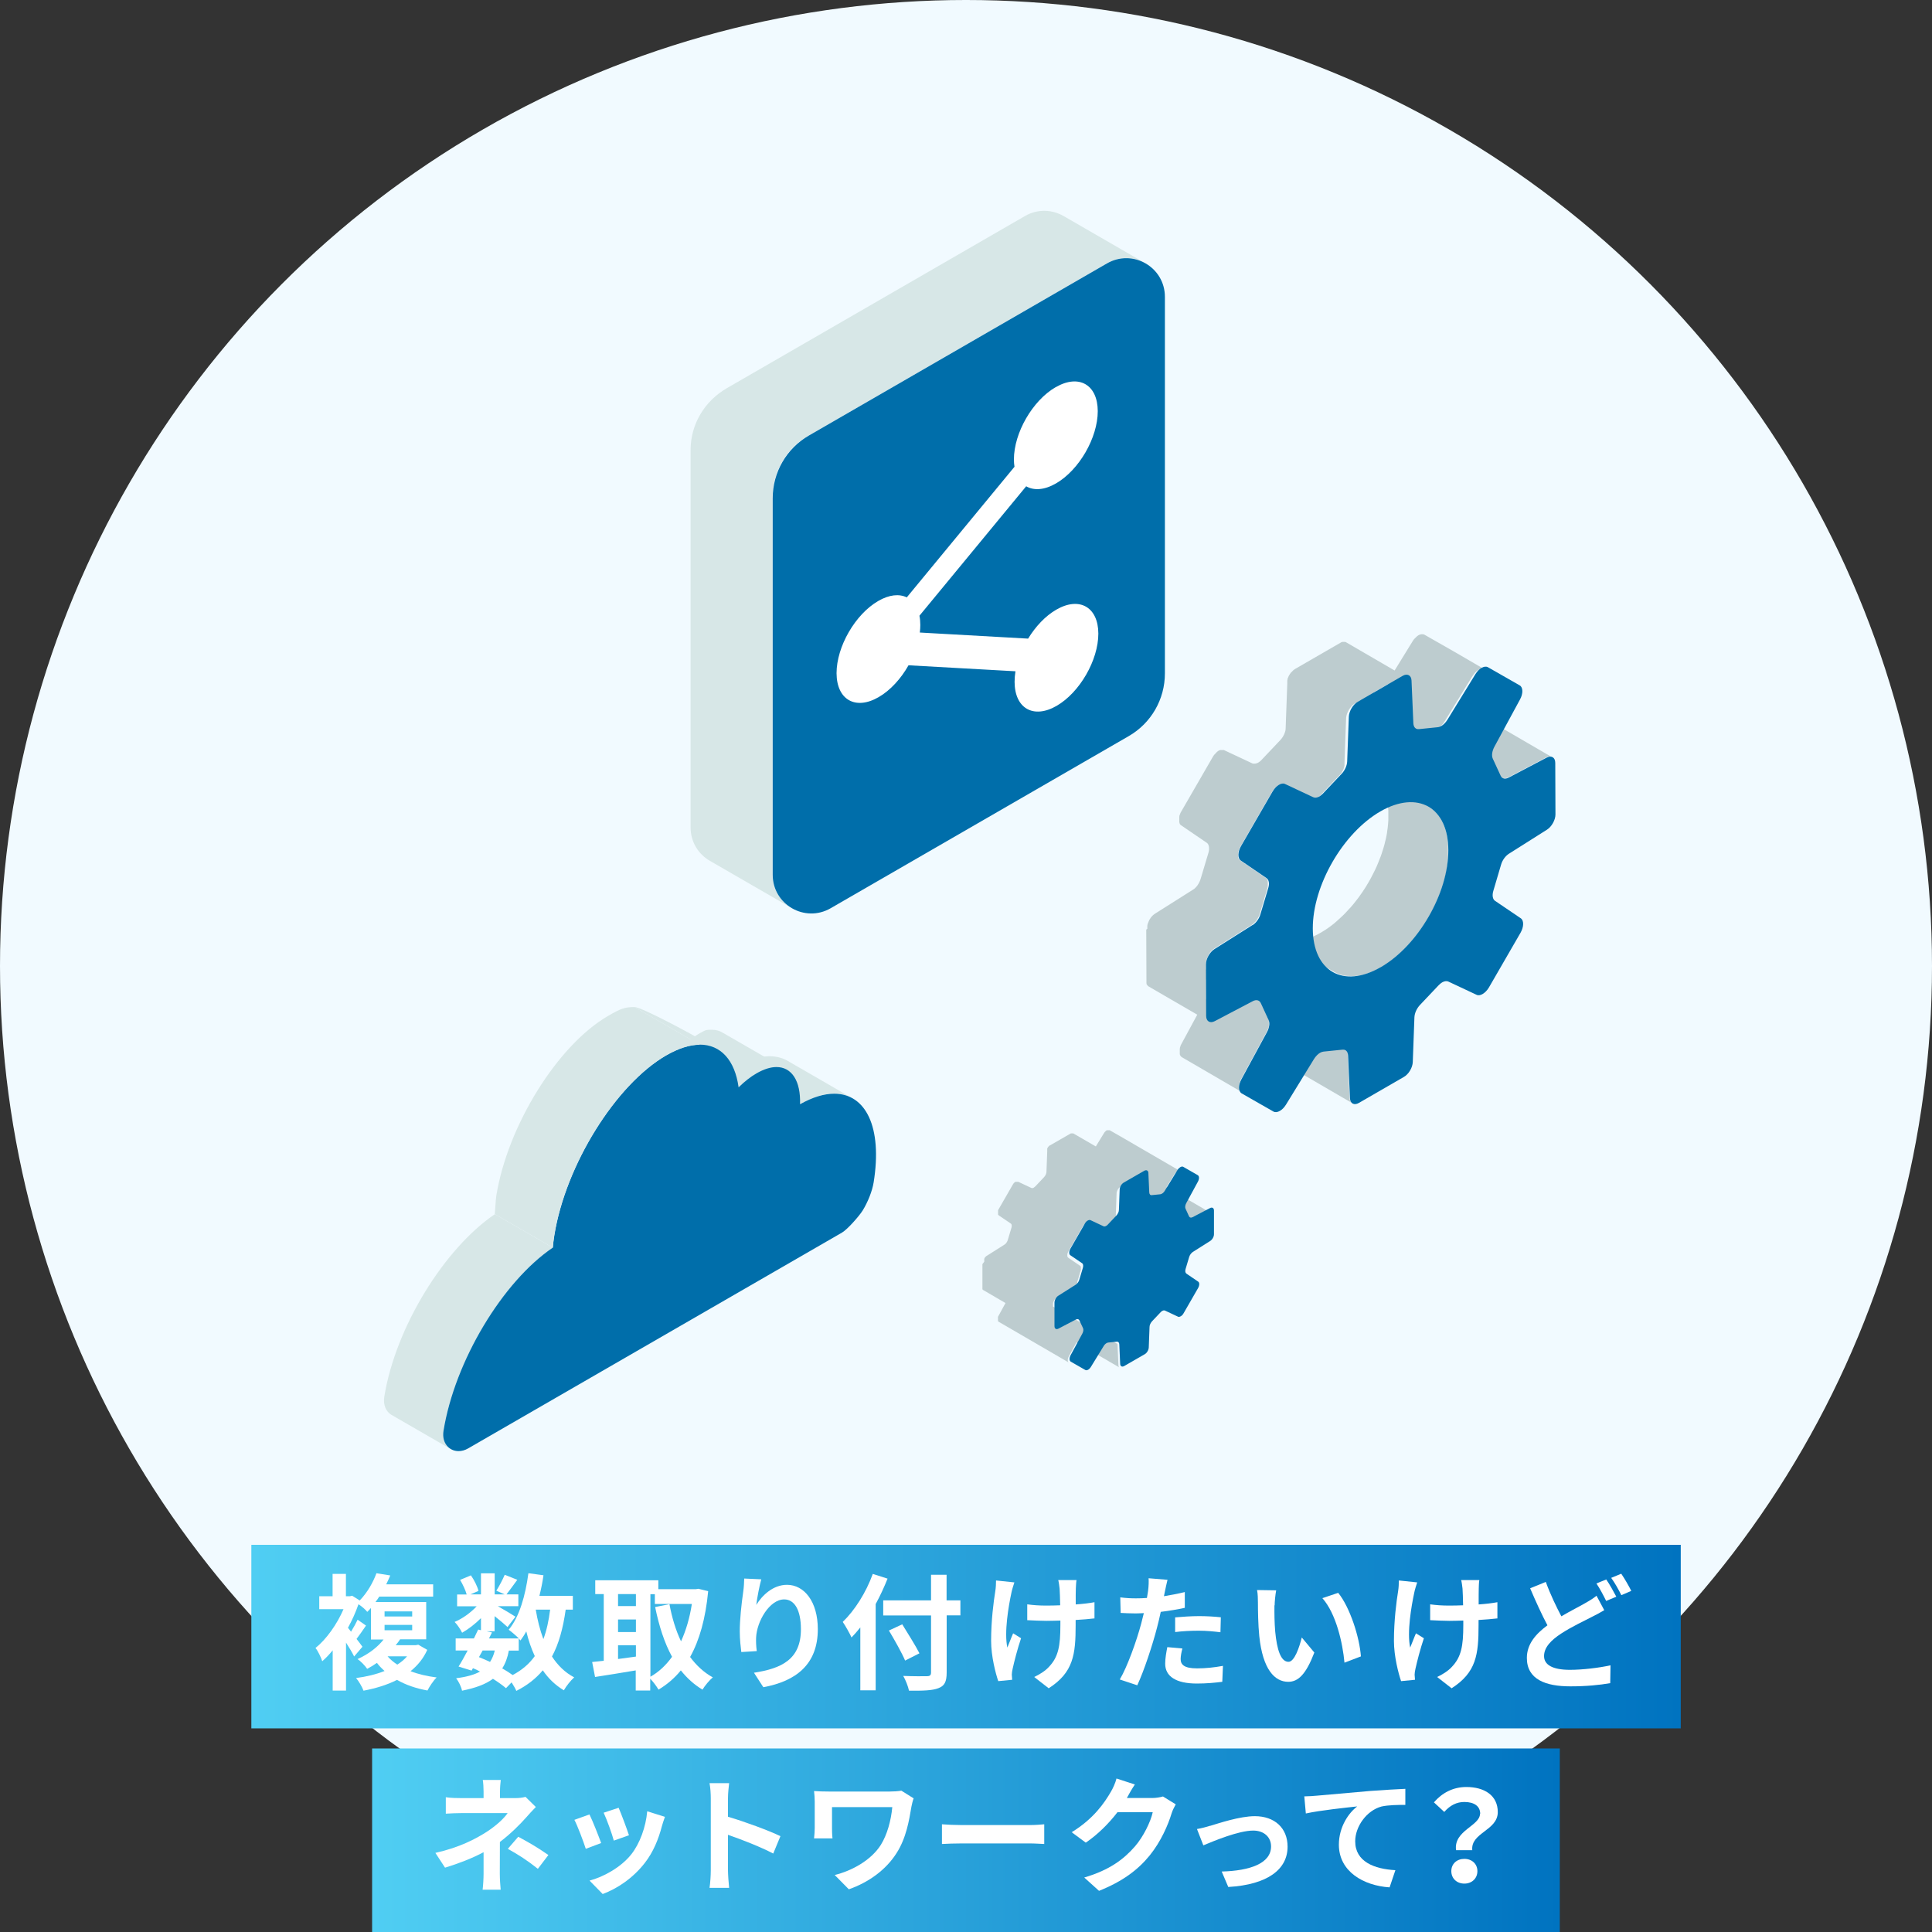
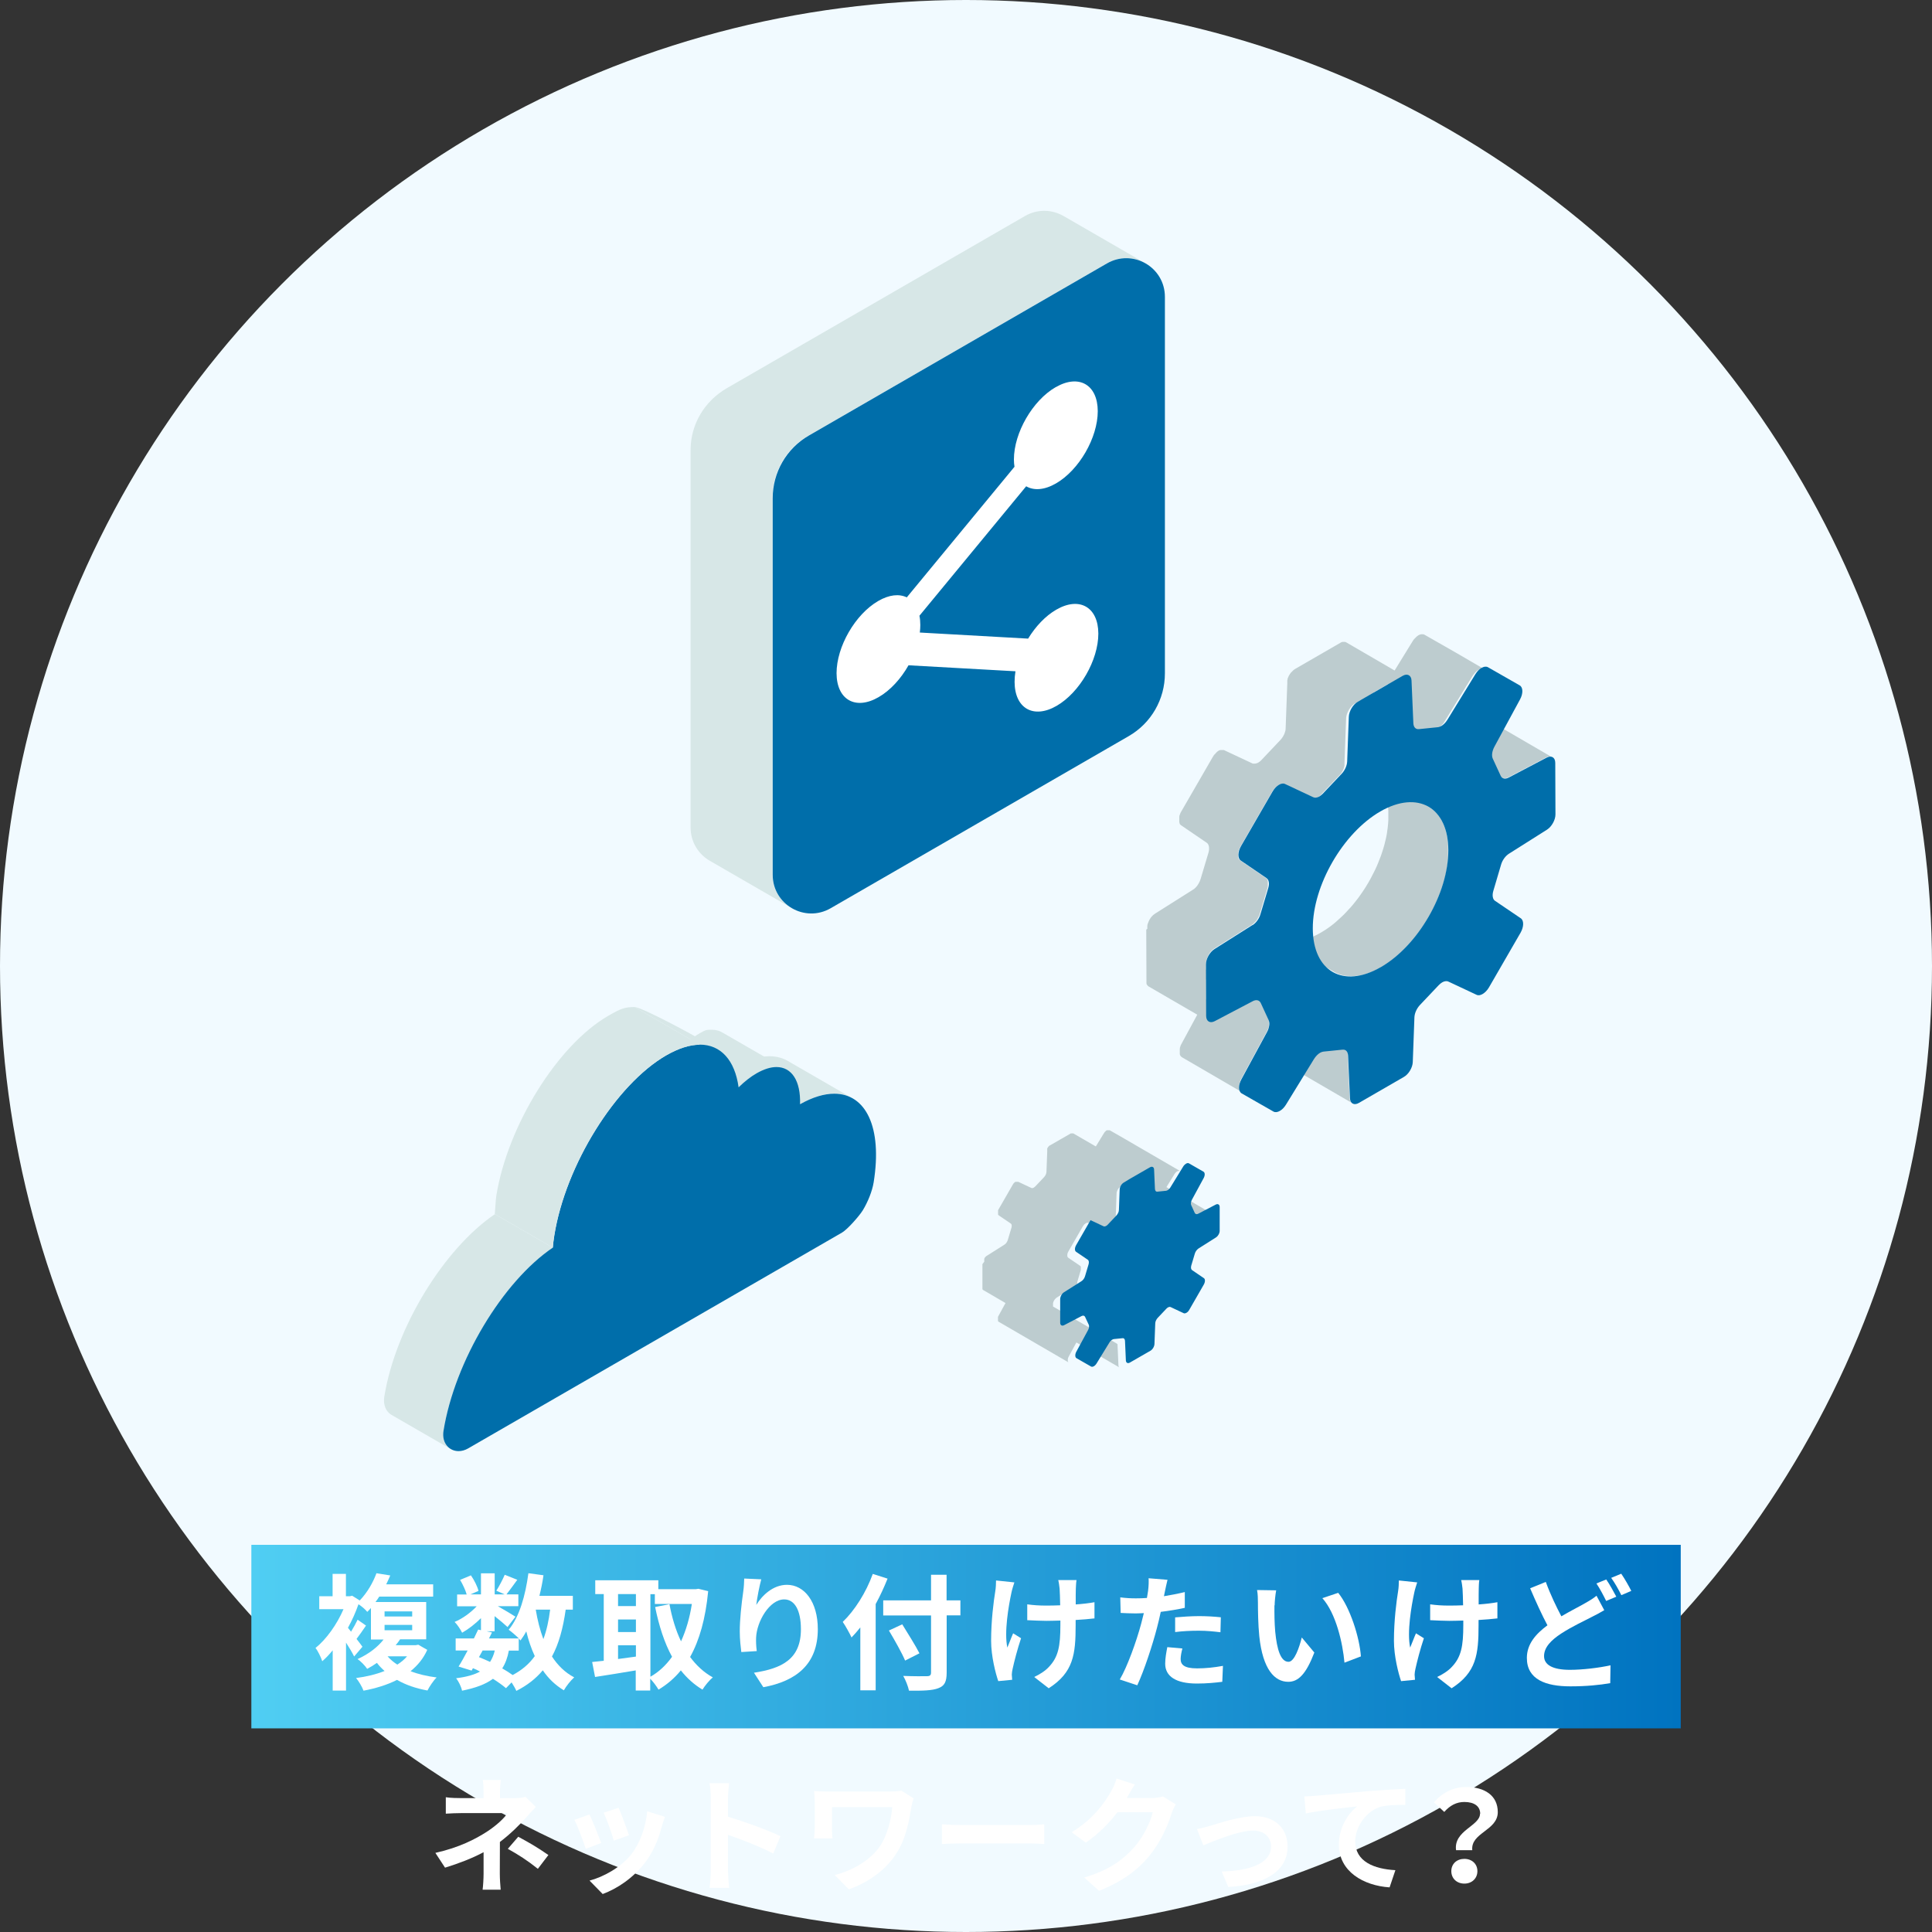
<svg xmlns="http://www.w3.org/2000/svg" xmlns:xlink="http://www.w3.org/1999/xlink" id="_レイヤー_1" width="200" height="200" viewBox="0 0 200 200">
  <rect x="0" y="0" width="200" height="200" fill="#333333" stroke="none" />
  <defs>
    <style>.cls-1{fill:url(#_名称未設定グラデーション_219-2);}.cls-2{isolation:isolate;}.cls-3{fill:#bdcccf;}.cls-4{fill:#fff;}.cls-5{fill:#f1faff;}.cls-6{fill:#006eaa;}.cls-7{fill:url(#_名称未設定グラデーション_219);}.cls-8{fill:#d7e7e7;}</style>
    <linearGradient id="_名称未設定グラデーション_219" x1="26.02" y1="169.42" x2="173.98" y2="169.42" gradientUnits="userSpaceOnUse">
      <stop offset="0" stop-color="#50cef3" />
      <stop offset="1" stop-color="#0073c0" />
    </linearGradient>
    <linearGradient id="_名称未設定グラデーション_219-2" x1="38.52" y1="190.5" x2="161.48" y2="190.5" xlink:href="#_名称未設定グラデーション_219" />
  </defs>
  <circle class="cls-5" cx="100" cy="100" r="100" />
  <rect class="cls-7" x="26.02" y="159.92" width="147.97" height="19" />
-   <rect class="cls-1" x="38.52" y="181" width="122.95" height="19" />
  <path class="cls-4" d="M44.23,170.79c-.4.9-1,1.62-1.73,2.21.79.31,1.7.52,2.7.65-.34.33-.74.94-.95,1.35-1.2-.22-2.25-.58-3.15-1.1-1.04.53-2.22.88-3.47,1.12-.13-.38-.52-1.03-.77-1.31,1.07-.14,2.07-.38,2.95-.73-.29-.26-.56-.53-.79-.84-.31.22-.65.43-1.01.62-.22-.33-.68-.81-1-1.01,1.24-.56,2.13-1.3,2.7-2.03h-1.31v-3.26c-.12.14-.25.27-.38.4-.2-.25-.58-.58-.91-.79-.29.83-.66,1.66-1.09,2.44l.32.4c.25-.4.52-.9.68-1.24l.87.61c-.34.49-.68.99-.98,1.38.27.35.51.66.61.81l-.86,1.01c-.18-.38-.51-.92-.84-1.44v4.97h-1.38v-4.17c-.35.43-.71.81-1.08,1.13-.12-.38-.47-1.11-.7-1.37,1.12-.9,2.22-2.44,2.9-4.02h-2.51v-1.34h1.38v-2.31h1.38v2.31h.42l.23-.05.78.49c.83-.87,1.4-1.92,1.73-2.82l1.43.23c-.13.31-.27.61-.42.92h4.86v1.27h-5.58c-.12.19-.25.38-.39.56h5.25v3.86h-2.7c-.14.21-.29.42-.46.61h2.07l.27-.05.91.52ZM39.81,167.34h2.86v-.53h-2.86v.53ZM39.81,168.76h2.86v-.55h-2.86v.55ZM40.12,171.46c.29.33.62.61,1.01.86.39-.25.73-.53,1.01-.86h-2.03Z" />
  <path class="cls-4" d="M58.56,166.63c-.27,1.92-.71,3.54-1.42,4.85.6.92,1.35,1.66,2.3,2.16-.35.31-.83.91-1.07,1.34-.88-.53-1.6-1.22-2.18-2.07-.72.86-1.61,1.56-2.74,2.13-.09-.22-.29-.57-.49-.88l-.58.6c-.35-.3-.82-.64-1.35-.97-.77.57-1.81.95-3.2,1.23-.09-.44-.36-.96-.61-1.29,1.04-.13,1.86-.35,2.47-.69-.23-.13-.48-.25-.73-.35l-.14.25-1.35-.42c.29-.45.61-1.04.94-1.66h-1.24v-1.25h1.89c.16-.32.31-.64.44-.92l.29.07v-1.25c-.6.6-1.3,1.14-1.95,1.51-.17-.34-.49-.84-.78-1.12.79-.32,1.66-.95,2.29-1.62h-2.03v-1.22h.99c-.12-.44-.4-1.04-.68-1.51l1.12-.47c.34.49.68,1.16.78,1.61l-.83.36h1.09v-2.18h1.42v2.18h1.03l-.86-.38c.3-.47.66-1.16.87-1.65l1.3.52c-.4.56-.81,1.1-1.12,1.51h1.23v1.22h-2.13c.62.35,1.55.9,1.83,1.09l-.82,1.07c-.29-.27-.83-.73-1.34-1.13v1.57h-.83l.56.12-.31.62h3.09c-.3-.3-.77-.7-1.05-.9,1.11-1.33,1.73-3.54,2.04-5.85l1.56.21c-.1.73-.25,1.44-.42,2.13h3.46v1.43h-.73ZM49.59,171.55c.39.16.77.31,1.14.49.21-.33.38-.71.49-1.18h-1.26l-.38.69ZM52.68,170.86c-.14.73-.36,1.34-.69,1.85.4.23.78.47,1.08.69.96-.51,1.72-1.16,2.29-1.96-.36-.77-.65-1.62-.88-2.56-.18.34-.39.65-.6.94-.05-.05-.1-.12-.18-.2v1.25h-1.01ZM55.46,166.63c.18,1.09.44,2.12.79,3.05.33-.88.56-1.91.7-3.05h-1.5Z" />
  <path class="cls-4" d="M73.31,164.72c-.27,2.83-.9,5.07-1.87,6.81.64.87,1.42,1.6,2.35,2.11-.35.29-.83.87-1.07,1.27-.88-.53-1.61-1.2-2.24-1.99-.66.81-1.43,1.46-2.31,1.99-.2-.34-.55-.82-.86-1.13v1.22h-1.5v-2.08c-1.5.26-3.02.49-4.21.68l-.3-1.55c.35-.04.75-.08,1.2-.13v-6.9h-.88v-1.43h6.53v.92h3.89l.26-.04,1.01.25ZM63.98,165.02v1.24h1.85v-1.24h-1.85ZM63.98,168.95h1.85v-1.3h-1.85v1.3ZM63.98,171.74c.6-.08,1.22-.17,1.85-.25v-1.17h-1.85v1.42ZM67.32,173.58c.86-.48,1.61-1.18,2.25-2.07-.79-1.44-1.35-3.19-1.75-5.15l1.48-.3c.26,1.39.65,2.7,1.2,3.85.51-1.12.9-2.42,1.12-3.87h-3.83v-1.01h-.46v8.55Z" />
  <path class="cls-4" d="M78.81,163.47c-.18.64-.44,1.95-.52,2.67.61-.99,1.73-2.08,3.18-2.08,1.79,0,3.19,1.75,3.19,4.59,0,3.64-2.24,5.38-5.64,6.01l-.97-1.5c2.86-.44,4.86-1.38,4.86-4.5,0-1.99-.66-3.09-1.73-3.09-1.52,0-2.85,2.29-2.91,3.98-.01.35-.01.77.07,1.37l-1.6.1c-.06-.49-.16-1.29-.16-2.14,0-1.2.17-2.8.36-4.12.07-.47.09-.99.1-1.35l1.77.08Z" />
  <path class="cls-4" d="M91.88,163.42c-.35.87-.75,1.75-1.23,2.63v8.93h-1.59v-6.51c-.3.38-.61.73-.91,1.04-.17-.38-.64-1.23-.91-1.61,1.23-1.18,2.42-3.05,3.11-4.97l1.53.49ZM99.43,167.22h-1.43v5.9c0,1-.23,1.4-.86,1.64-.64.25-1.61.27-3.04.26-.09-.44-.36-1.13-.6-1.53,1,.04,2.15.04,2.44.03.33,0,.44-.1.44-.39v-5.9h-4.95v-1.56h4.95v-2.65h1.61v2.65h1.43v1.56ZM93.7,171.91c-.33-.79-1.09-2.13-1.68-3.12l1.38-.64c.58.95,1.39,2.22,1.78,3l-1.48.75Z" />
  <path class="cls-4" d="M105.01,163.8c-.1.31-.25.77-.3,1.04-.31,1.43-.77,4.12-.43,5.72.17-.39.39-1.01.6-1.48l.82.51c-.38,1.12-.71,2.42-.87,3.15-.05.19-.09.48-.09.62.01.13.03.35.04.53l-1.44.14c-.27-.78-.74-2.57-.74-4.17,0-2.11.26-4.09.43-5.13.06-.36.08-.79.08-1.12l1.91.2ZM113.26,167.54c-.52.06-1.18.12-1.91.16v.53c0,3.04-.23,4.9-2.79,6.54l-1.5-1.17c.49-.22,1.14-.62,1.51-1.03.99-1.03,1.2-2.17,1.2-4.34v-.47c-.48.01-.98.03-1.44.03-.56,0-1.35-.04-1.99-.07v-1.64c.64.09,1.26.13,1.95.13.47,0,.96-.01,1.46-.03-.01-.72-.04-1.38-.06-1.73-.03-.27-.08-.66-.14-.88h1.89c-.05.29-.05.58-.07.87s-.01.95-.01,1.65c.73-.05,1.4-.13,1.94-.23v1.68Z" />
  <path class="cls-4" d="M122.66,166.44c-.77.17-1.64.31-2.5.42-.12.56-.25,1.13-.39,1.65-.47,1.81-1.34,4.45-2.04,5.95l-1.81-.6c.77-1.29,1.74-3.99,2.22-5.8.09-.34.18-.7.27-1.07-.3.01-.58.03-.84.03-.62,0-1.11-.03-1.56-.05l-.04-1.61c.66.08,1.09.1,1.62.1.38,0,.75-.01,1.14-.04.05-.29.09-.53.12-.74.06-.48.08-1,.05-1.3l1.96.16c-.09.35-.21.92-.27,1.21l-.1.49c.73-.12,1.46-.26,2.16-.43v1.62ZM122.4,170.66c-.1.36-.18.79-.18,1.08,0,.56.33.97,1.7.97.86,0,1.75-.09,2.68-.26l-.07,1.65c-.73.09-1.6.18-2.63.18-2.17,0-3.28-.75-3.28-2.05,0-.58.12-1.21.22-1.72l1.55.14ZM121.65,167.43c.71-.06,1.64-.13,2.47-.13.73,0,1.51.04,2.26.12l-.04,1.55c-.64-.08-1.43-.16-2.21-.16-.9,0-1.68.04-2.48.14v-1.52Z" />
  <path class="cls-4" d="M131.93,166.18c-.01.83,0,1.81.08,2.73.18,1.86.57,3.12,1.38,3.12.61,0,1.12-1.51,1.37-2.52l1.3,1.56c-.86,2.24-1.66,3.03-2.7,3.03-1.4,0-2.64-1.27-3-4.73-.12-1.18-.14-2.68-.14-3.47,0-.36-.01-.91-.09-1.3l1.98.03c-.09.46-.16,1.21-.16,1.56ZM140.88,171.47l-1.7.65c-.19-2.07-.88-5.1-2.29-6.68l1.64-.55c1.22,1.5,2.21,4.6,2.35,6.58Z" />
  <path class="cls-4" d="M146.71,163.8c-.1.31-.25.77-.3,1.04-.31,1.43-.77,4.12-.43,5.72.17-.39.39-1.01.6-1.48l.82.51c-.38,1.12-.71,2.42-.87,3.15-.05.19-.09.48-.09.62.01.13.03.35.04.53l-1.44.14c-.27-.78-.74-2.57-.74-4.17,0-2.11.26-4.09.43-5.13.06-.36.08-.79.08-1.12l1.91.2ZM154.97,167.54c-.52.06-1.18.12-1.91.16v.53c0,3.04-.23,4.9-2.79,6.54l-1.5-1.17c.49-.22,1.14-.62,1.51-1.03.99-1.03,1.2-2.17,1.2-4.34v-.47c-.48.01-.98.03-1.44.03-.56,0-1.35-.04-1.99-.07v-1.64c.64.09,1.26.13,1.95.13.47,0,.96-.01,1.46-.03-.01-.72-.04-1.38-.06-1.73-.03-.27-.08-.66-.14-.88h1.88c-.05.29-.05.58-.06.87s-.01.95-.01,1.65c.73-.05,1.4-.13,1.94-.23v1.68Z" />
  <path class="cls-4" d="M166.08,166.68c-.39.23-.79.46-1.27.69-.79.42-2,.96-3.19,1.73-1.07.7-1.78,1.44-1.78,2.34s.88,1.42,2.68,1.42c1.31,0,3.05-.21,4.2-.47l-.03,1.85c-1.09.19-2.46.33-4.13.33-2.56,0-4.5-.72-4.5-2.94,0-1.42.9-2.47,2.13-3.38-.58-1.09-1.21-2.47-1.79-3.83l1.62-.66c.49,1.34,1.09,2.57,1.61,3.56.95-.56,1.86-1.01,2.46-1.36.48-.27.84-.49,1.18-.77l.81,1.51ZM166.28,163.51c.33.47.79,1.3,1.04,1.78l-1.05.44c-.26-.53-.66-1.3-1.01-1.81l1.03-.42ZM167.83,162.91c.34.49.82,1.33,1.04,1.78l-1.03.44c-.27-.55-.69-1.3-1.05-1.79l1.04-.43Z" />
  <path class="cls-4" d="M55.48,187.05c-.33.33-.73.77-1,1.08-.66.75-1.65,1.73-2.73,2.55,0,1.04-.01,2.46-.01,3.28,0,.52.05,1.26.09,1.66h-1.87c.05-.36.1-1.14.1-1.66v-2.22c-1.2.64-2.59,1.17-3.99,1.6l-1-1.53c2.51-.56,4.19-1.46,5.3-2.17,1-.65,1.81-1.4,2.18-1.95h-4.71c-.47,0-1.29.03-1.69.06v-1.7c.49.08,1.21.09,1.66.09h2.25v-.68c0-.4-.03-.87-.08-1.2h1.86c-.04.31-.08.79-.08,1.2v.68h1.56c.4,0,.77-.04,1.08-.13l1.07,1.05ZM53.65,190.14c1.2.65,1.87,1.03,3.12,1.89l-1.09,1.43c-1.13-.9-1.98-1.44-3.11-2.07l1.08-1.25Z" />
  <path class="cls-4" d="M62.23,190.79l-1.59.6c-.22-.7-.87-2.43-1.18-3l1.56-.56c.33.66.95,2.24,1.21,2.96ZM68.83,188.09c-.16.42-.23.69-.31.95-.34,1.31-.88,2.67-1.77,3.81-1.21,1.56-2.83,2.65-4.36,3.22l-1.36-1.39c1.43-.38,3.24-1.36,4.32-2.72.88-1.11,1.51-2.83,1.65-4.46l1.83.58ZM65.1,189.99l-1.56.55c-.16-.64-.73-2.21-1.05-2.89l1.55-.51c.25.56.88,2.25,1.07,2.85Z" />
  <path class="cls-4" d="M80.05,191.88c-1.34-.7-3.29-1.46-4.69-1.94v3.68c0,.38.06,1.29.12,1.81h-2.03c.08-.51.13-1.29.13-1.81v-7.46c0-.47-.04-1.12-.13-1.57h2.03c-.05.46-.12,1.03-.12,1.57v1.91c1.74.51,4.24,1.43,5.43,2.01l-.74,1.79Z" />
  <path class="cls-4" d="M94.58,186.16c-.08.19-.2.69-.23.87-.23,1.36-.53,3.25-1.55,4.82-1.08,1.7-2.85,3-4.93,3.73l-1.46-1.48c1.75-.43,3.76-1.51,4.78-3.13.65-1.05,1.05-2.5,1.18-3.9h-6.24v2.17c0,.19,0,.65.05,1.07h-1.91c.04-.4.07-.73.07-1.07v-2.74c0-.35-.03-.74-.07-1.09.42.03.99.05,1.59.05h6.21c.44,0,.9-.03,1.24-.09l1.26.79Z" />
  <path class="cls-4" d="M97.51,188.85c.47.04,1.42.08,2.09.08h6.98c.6,0,1.18-.05,1.52-.08v2.04c-.31-.01-.97-.06-1.52-.06h-6.98c-.74,0-1.61.03-2.09.06v-2.04Z" />
  <path class="cls-4" d="M121.71,186.79c-.14.25-.33.61-.43.94-.35,1.16-1.09,2.89-2.26,4.34-1.23,1.51-2.81,2.69-5.25,3.67l-1.53-1.38c2.67-.79,4.11-1.92,5.24-3.21.88-1.01,1.64-2.57,1.85-3.55h-3.65c-.87,1.13-2,2.28-3.28,3.15l-1.46-1.08c2.28-1.39,3.41-3.07,4.06-4.19.2-.33.47-.92.58-1.37l1.9.62c-.31.46-.64,1.04-.79,1.33l-.04.07h2.61c.4,0,.83-.07,1.13-.16l1.33.82Z" />
  <path class="cls-4" d="M125.28,189.01c.87-.26,3.05-1,4.62-1,2.03,0,3.39,1.21,3.39,3.16,0,2.33-2.04,3.93-6.14,4.17l-.68-1.6c2.93-.08,5.11-.84,5.11-2.6,0-.96-.73-1.64-1.85-1.64-1.5,0-4.06,1.07-5.16,1.53l-.66-1.69c.38-.06.97-.21,1.37-.34Z" />
  <path class="cls-4" d="M136.29,185.89c1.07-.1,3.2-.29,5.55-.49,1.33-.1,2.74-.18,3.64-.22v1.66c-.68,0-1.78.01-2.47.17-1.55.42-2.72,2.08-2.72,3.6,0,2.12,1.99,2.87,4.16,2.99l-.6,1.78c-2.7-.18-5.25-1.64-5.25-4.42,0-1.86,1.04-3.32,1.9-3.96-1.1.12-3.82.4-5.32.73l-.16-1.77c.51-.01,1-.04,1.26-.07Z" />
  <path class="cls-4" d="M153.23,187.76c0-.78-.62-1.22-1.64-1.22-.81,0-1.48.35-2.08,1.03l-1.07-.99c.82-.96,1.96-1.59,3.35-1.59,1.88,0,3.26.87,3.26,2.6,0,1.91-2.83,2.13-2.64,3.94h-1.68c-.27-2.04,2.48-2.51,2.48-3.77ZM151.59,192.43c.78,0,1.35.52,1.35,1.27s-.57,1.29-1.35,1.29-1.35-.53-1.35-1.29.57-1.27,1.35-1.27Z" />
  <g class="cls-2">
    <path class="cls-8" d="M88.43,113.8l-6.72-3.88c-.59-.38-1.29-.58-2.08-.58-1.04,0-2.06.45-3.37,1.19l6.55,3.78c1.31-.74,2.5-1.09,3.54-1.09.79,0,1.48.2,2.08.58Z" />
    <path class="cls-8" d="M81.55,110.79l-6.69-3.86c-.34-.22-.73-.33-1.17-.33-.6,0-.61-.01-1.37.43-.63.36-1.68,1.24-2.28,1.83l6.43,3.71c.61-.59,1.24-1.09,1.86-1.45.76-.44,1.45-.65,2.06-.65.44,0,.84.11,1.17.33Z" />
    <path class="cls-8" d="M74.42,108.71l-1.83-1.06c-.57-.37-6.15-3.4-6.9-3.4l6.75,3.9c.75,0,1.42.19,1.98.55Z" />
    <path class="cls-8" d="M40.48,146.44l6.13,3.54c-.52-.34-.84-1-.7-1.84,1.16-7.22,6.12-15.46,11.32-18.98l-6-3.47c-5.2,3.52-10.29,11.68-11.45,18.91-.13.84.18,1.51.7,1.84Z" />
    <path class="cls-6" d="M72.44,108.15c-1.01,0-2.18.36-3.47,1.1-5.23,3.02-10.41,11.36-11.58,18.61-.07.44-.13.87-.16,1.29-5.2,3.52-10.16,11.76-11.32,18.98-.2,1.24.58,2.09,1.56,2.09.32,0,.66-.09.99-.28l38.7-22.34c.56-.32,1.79-1.72,2.15-2.3.52-.85.98-1.98,1.13-2.9.92-5.73-.82-9.18-4.08-9.18-1.04,0-2.23.35-3.54,1.09.08-2.43-.87-3.85-2.44-3.85-.6,0-1.29.21-2.06.65-.63.36-1.26.86-1.86,1.45-.39-2.82-1.85-4.42-4.02-4.42Z" />
    <path class="cls-8" d="M72.44,108.15l-6.75-3.9c-1.01,0-1.44.16-2.73.91-5.23,3.02-10.41,11.36-11.58,18.61-.07.44-.12,1.5-.16,1.91l6,3.47c.04-.41.09-.84.16-1.29,1.16-7.25,6.35-15.59,11.58-18.61,1.29-.74,2.45-1.1,3.47-1.1Z" />
  </g>
  <g class="cls-2">
    <path class="cls-3" d="M101.89,130.61s0-.01,0-.02c0,0,0-.01,0-.02,0,0,0-.01,0-.02,0,0,0-.01,0-.02,0,0,0,0,0,0,0,0,0,0,0,0,0,0,0-.01,0-.02,0,0,0-.01,0-.02,0,0,0-.01,0-.02,0,0,0-.02,0-.02,0,0,0,0,0-.01,0,0,0,0,0,0,0,0,0,0,0-.01,0,0,0-.01,0-.02,0,0,0-.01,0-.02,0,0,0-.01,0-.02,0,0,0-.01,0-.02,0,0,0,0,0,0,0,0,0,0,0,0,0,0,0,0,0-.01,0,0,0-.01,0-.02,0,0,0-.01.01-.02,0,0,0-.02.01-.03,0,0,0,0,0-.01,0,0,0,0,0,0,0,0,0-.01.01-.02.01-.02.02-.04.03-.05,0,0,0,0,.01-.01,0,0,0,0,0,0,0,0,0,0,0-.01,0,0,.01-.02.02-.02,0,0,.01-.01.02-.02,0,0,.01-.01.02-.02,0,0,0,0,0,0,0,0,0,0,0,0,0,0,0,0,0,0,0,0,.01-.01.02-.02,0,0,.01-.01.02-.02s.01-.01.02-.02c0,0,0,0,.01-.01,0,0,0,0,0,0,0,0,0,0,0,0,0,0,.01-.01.02-.02,0,0,.01,0,.02-.01,0,0,.01,0,.02-.01,0,0,.01,0,.02-.01,0,0,0,0,0,0l1.8-1.14s.08-.06.12-.09c0,0,0,0,0,0,.04-.04.07-.08.1-.12,0,0,0,0,0,0,.03-.04.06-.09.08-.14,0,0,0,0,0,0,.02-.05.05-.1.06-.15l.37-1.24c.02-.05.03-.1.03-.15,0,0,0,0,0,0,0-.05,0-.09,0-.13,0,0,0,0,0,0,0-.04-.02-.08-.04-.11,0,0,0,0,0,0-.02-.03-.04-.06-.07-.07l-1.22-.83s-.04-.04-.06-.06c0,0,0,0,0,0,0,0-.01-.02-.02-.03,0,0,0-.01,0-.02,0,0,0,0,0,0,0,0,0,0,0,0,0,0,0-.02,0-.02,0,0,0-.01,0-.02,0,0,0-.01,0-.02,0,0,0,0,0,0,0,0,0,0,0,0,0,0,0,0,0-.01,0,0,0-.01,0-.02,0,0,0-.01,0-.02,0,0,0-.01,0-.02,0,0,0,0,0-.01h0s0,0,0,0c0,0,0-.01,0-.02,0,0,0-.01,0-.02,0,0,0-.01,0-.02s0-.01,0-.02c0,0,0,0,0,0h0s0-.01,0-.02c0,0,0-.01,0-.02,0,0,0-.01,0-.02,0,0,0-.02,0-.02,0,0,0,0,0-.01,0,0,0,0,0,0,0,0,0,0,0,0,0,0,0-.01,0-.02,0,0,0-.01,0-.02,0,0,0-.01,0-.02,0,0,0-.01,0-.02,0,0,0,0,0-.01h0s0,0,0,0c0,0,0-.01,0-.02,0,0,0-.01.01-.02,0,0,0-.02.01-.03,0,0,.01-.02.02-.03l1.49-2.59s0,0,0,0c.01-.02.02-.04.04-.06,0-.01.02-.02.02-.03,0,0,0,0,0,0h0s0-.01.01-.02c0,0,.01-.01.02-.02,0,0,.01-.01.02-.02,0,0,.01-.01.02-.02,0,0,0,0,0,0,0,0,0,0,0,0,0,0,0,0,0,0,0,0,.01-.01.02-.02,0,0,.01-.01.02-.02s.01-.01.02-.02c0,0,0,0,.01-.01,0,0,0,0,0,0,0,0,0,0,0,0,0,0,.01,0,.02-.01,0,0,.01,0,.02-.01,0,0,.01,0,.02-.01,0,0,.01,0,.02-.01,0,0,0,0,0,0,0,0,0,0,.01,0,0,0,.01,0,.02,0,0,0,.01,0,.02,0,0,0,.01,0,.02,0,0,0,0,0,.01,0,0,0,0,0,0,0,0,0,0,0,0,0,0,0,.01,0,.02,0,0,0,.01,0,.02,0,0,0,.01,0,.02,0,0,0,.01,0,.02,0,0,0,0,0,0,0,0,0,0,0,0,0,0,0,.01,0,.02,0,0,0,.01,0,.02,0,0,0,.01,0,.02,0,0,0,0,0,0,0,0,0,0,0,0,0,0,0,0,0,.01,0,0,0,.02,0,.03,0,0,0,.01,0,.02,0l1.34.63s.04.02.06.02c0,0,0,0,0,0,.02,0,.04,0,.07,0h0s.05,0,.07-.02c0,0,0,0,0,0,.03,0,.05-.02.08-.04.03-.02.05-.03.08-.06,0,0,0,0,0,0,.03-.02.05-.05.08-.07l.89-.94s.07-.08.1-.13c0,0,0,0,0,0,.03-.05.06-.09.08-.14,0,0,0,0,0,0,.02-.05.04-.1.05-.15,0,0,0,0,0,0,.01-.05.02-.1.02-.15l.08-2.12s0-.01,0-.02c0,0,0-.01,0-.02,0,0,0-.01,0-.02,0,0,0-.01,0-.02,0,0,0-.01,0-.02,0,0,0,0,0,0,0,0,0,0,0,0,0,0,0-.01,0-.02,0,0,0-.01,0-.02,0,0,0-.01,0-.02s0-.01,0-.02c0,0,0,0,0-.01,0,0,0,0,0,0,0,0,0,0,0,0,0,0,0-.01,0-.02,0,0,0-.01,0-.02,0,0,0-.01,0-.02,0,0,0-.01,0-.02,0,0,0,0,0-.01,0,0,0,0,0,0,0,0,0,0,0,0,0,0,0-.01.01-.02,0,0,0-.02.01-.02,0-.01.01-.02.02-.04,0,0,0,0,0,0,0,0,0,0,0,0,0-.01.02-.03.03-.04,0-.01.02-.02.03-.04,0,0,0,0,0,0,0,0,0,0,0,0,0,0,0-.01.01-.02,0,0,.01-.01.02-.02s.01-.01.02-.02c0,0,.01-.01.02-.02,0,0,0,0,0,0,0,0,0,0,0,0,0,0,0,0,0,0,0,0,.01-.01.02-.02,0,0,.01-.01.02-.02,0,0,.01-.01.02-.02,0,0,0,0,.01,0,0,0,0,0,0,0,0,0,0,0,0,0,0,0,.01,0,.02-.01,0,0,.01,0,.02-.01,0,0,.01,0,.02-.01,0,0,.01,0,.02-.01,0,0,0,0,0,0l2.12-1.22s0,0,.01,0c0,0,.01,0,.02,0,0,0,.01,0,.02,0,0,0,.01,0,.02,0,0,0,.01,0,.02,0,0,0,0,0,0,0,0,0,0,0,0,0,0,0,0,0,.01,0,0,0,.01,0,.02,0,0,0,.01,0,.02,0,0,0,.01,0,.02,0,0,0,0,0,.01,0,0,0,0,0,0,0,0,0,0,0,0,0,0,0,.01,0,.02,0,0,0,.01,0,.02,0,0,0,.02,0,.02,0,0,0,0,0,0,0,0,0,0,0,0,0,0,0,.02,0,.03,0,.01,0,.02,0,.03.02t0,0l2.3,1.33.85-1.39s.02-.03.03-.04c0-.01.02-.02.02-.03,0,0,0-.01.01-.02,0,0,0,0,0,0,0,0,0,0,0,0,0,0,.01-.01.02-.02,0,0,.01-.01.02-.02,0,0,.01-.01.02-.02,0,0,.01-.01.02-.02,0,0,0,0,0,0,0,0,0,0,0,0,0,0,.01-.01.02-.02,0,0,.01-.01.02-.02,0,0,.01-.01.02-.02,0,0,.01-.01.02-.02h0s0,0,0,0c0,0,.01,0,.02-.01,0,0,.01,0,.02-.01,0,0,.01,0,.02-.01,0,0,.01,0,.02-.01,0,0,0,0,0,0,0,0,0,0,.01,0,0,0,.01,0,.02,0,0,0,.01,0,.02,0s.01,0,.02,0c0,0,.01,0,.02,0,0,0,0,0,0,0,0,0,0,0,0,0,0,0,.01,0,.02,0,0,0,.01,0,.02,0,0,0,.01,0,.02,0,0,0,.01,0,.02,0,0,0,0,0,0,0,0,0,0,0,0,0,0,0,0,0,.01,0,0,0,.01,0,.02,0,0,0,.01,0,.02,0,0,0,.01,0,.02,0,0,0,0,0,0,0,0,0,0,0,0,0,.01,0,.02,0,.03,0,.01,0,.02,0,.03.01l1.5.86,7.26,4.22-1.5-.86s-.04-.02-.07-.02c0,0,0,0,0,0-.02,0-.05,0-.07,0,0,0,0,0,0,0-.03,0-.05,0-.08.02,0,0,0,0,0,0-.03,0-.05.02-.08.04-.03.01-.05.03-.08.05,0,0,0,0,0,0-.03.02-.05.04-.07.07,0,0,0,0,0,0-.02.02-.05.05-.07.08,0,0,0,0,0,0-.02.03-.04.06-.06.09l-.82,1.33,4.47,2.6s-.04-.02-.06-.02c0,0,0,0,0,0-.02,0-.04,0-.07,0,0,0,0,0,0,0-.02,0-.05,0-.07.01,0,0,0,0,0,0-.03,0-.05.02-.08.03l-1.8.94s0,0-.01,0c0,0-.01,0-.02,0,0,0-.01,0-.02,0,0,0-.01,0-.02,0,0,0-.01,0-.02,0,0,0,0,0,0,0,0,0,0,0,0,0,0,0-.01,0-.02,0,0,0-.01,0-.02,0,0,0-.01,0-.02,0,0,0-.01,0-.02,0,0,0,0,0,0,0h0s-.01,0-.02,0c0,0-.01,0-.02,0,0,0-.02,0-.02,0,0,0,0,0,0,0,0,0,0,0,0,0,0,0-.02,0-.02,0-.01,0-.02,0-.03-.02l-3.97-2.31s-.01,0-.02,0c0,0-.01,0-.02,0,0,0-.02,0-.02,0,0,0,0,0,0,0s0,0,0,0c0,0-.02,0-.03,0-.01,0-.02,0-.03-.02l-2.47-1.44-.29.17s-.06.04-.08.06c0,0,0,0,0,0-.03.02-.05.04-.08.07,0,0,0,0,0,0-.02.03-.05.05-.07.08,0,0,0,0,0,0-.02.03-.04.06-.06.09,0,0,0,0,0,0-.02.03-.04.06-.05.1,0,0,0,0,0,0-.01.03-.03.07-.04.1,0,0,0,0,0,0-.01.03-.02.07-.03.1,0,0,0,0,0,0,0,.03-.01.07-.01.1l-.08,2.12s0,.01,0,.02c0,0,0,.01,0,.02,0,0,0,.01,0,.02,0,0,0,.01,0,.02,0,0,0,.01,0,.02,0,0,0,.01,0,.02,0,0,0,.01,0,.02,0,0,0,0,0,0h0s0,.01,0,.02c0,0,0,.01,0,.02,0,0,0,.01,0,.02,0,0,0,.01,0,.02,0,0,0,.01,0,.02,0,0,0,.01,0,.02,0,0,0,.01,0,.02,0,0,0,0,0,0,0,0,0,0,0,0,0,0,0,.01,0,.02,0,0,0,.01-.01.02,0,0,0,.02-.01.02,0,.01-.01.02-.02.04,0,.01-.02.03-.03.04,0,0,0,0,0,0,0,0,0,0,0,0,0,.01-.02.02-.02.03,0,0-.01.02-.02.02,0,0-.01.01-.02.02,0,0-.01.01-.02.02,0,0-.01.01-.02.02,0,0,0,0,0,0l-.89.94s0,0-.01.01c0,0-.01.01-.02.02,0,0-.01.01-.02.02,0,0-.01.01-.02.02,0,0,0,0-.01,0,0,0,0,0,0,0,0,0,0,0,0,0,0,0-.01,0-.02.01,0,0-.01,0-.02.01,0,0-.01,0-.02.01,0,0-.01,0-.02.01,0,0,0,0,0,0,0,0,0,0-.01,0,0,0-.01,0-.02,0,0,0-.01,0-.02,0,0,0-.01,0-.02,0,0,0,0,0-.01,0,0,0,0,0,0,0,0,0,0,0,0,0,0,0-.01,0-.02,0,0,0-.01,0-.02,0,0,0-.01,0-.02,0,0,0-.01,0-.02,0,0,0,0,0,0,0h0s-.01,0-.02,0c0,0-.01,0-.02,0,0,0-.01,0-.02,0,0,0,0,0,0,0,0,0,0,0,0,0,0,0,0,0-.01,0,0,0-.02,0-.03,0,0,0-.01,0-.02,0l-1.34-.63s-.04-.02-.06-.02c0,0,0,0,0,0-.02,0-.04,0-.07,0,0,0,0,0,0,0-.02,0-.05,0-.07.02h0s-.05.02-.08.04c-.03.02-.05.03-.08.06h0s-.05.05-.08.07c0,0,0,0,0,0-.02.03-.05.05-.07.09,0,0,0,0,0,0-.02.03-.05.06-.07.1l-1.49,2.59s-.04.07-.05.1c0,0,0,0,0,0-.01.03-.03.07-.04.1,0,0,0,0,0,0-.01.03-.02.07-.02.1,0,0,0,0,0,0,0,.03,0,.06,0,.09,0,0,0,0,0,0,0,.03,0,.06,0,.09,0,0,0,0,0,0,0,.03.01.05.02.07,0,0,0,0,0,0,0,.02.02.04.03.05.02.02.03.04.06.06l1.22.83s.05.04.06.06c0,0,0,0,0,0,0,0,0,0,0,0,0,0,0,.01,0,.02,0,0,0,.02.01.02,0,0,0,.01,0,.02,0,0,0,.01,0,.02,0,0,0,.01,0,.02,0,0,0,0,0,0,0,0,0,0,0,0,0,0,0,.01,0,.02,0,0,0,.01,0,.02,0,0,0,.01,0,.02,0,0,0,.01,0,.02,0,0,0,.01,0,.02,0,0,0,.01,0,.02,0,0,0,0,0,.01,0,0,0,0,0,0,0,0,0,0,0,0,0,0,0,.01,0,.02,0,0,0,.01,0,.02,0,0,0,.01,0,.02,0,0,0,.01,0,.02,0,0,0,.02,0,.02s0,.02,0,.02c0,0,0,0,0,.01l-.37,1.24s0,0,0,.01c0,0,0,.01,0,.02s0,.01,0,.02c0,0,0,.01,0,.02,0,0,0,.01,0,.02,0,0,0,.01,0,.02,0,0,0,.01,0,.02,0,0,0,.01,0,.02,0,0,0,0,0,0,0,0,0,0,0,0,0,0,0,.02-.01.02,0,.01-.01.02-.02.03-.01.02-.02.04-.04.06,0,0-.01.02-.02.02,0,0,0,0,0,0,0,0,0,0,0,0,0,0-.01.02-.02.02,0,0-.01.01-.02.02,0,0-.01.01-.02.02,0,0-.01.01-.02.02,0,0-.01.01-.02.02,0,0,0,0-.01.01,0,0,0,0,0,0,0,0,0,0,0,0,0,0-.01.01-.02.02,0,0-.01.01-.02.02,0,0-.01.01-.02.02,0,0-.01,0-.02.01,0,0-.01,0-.02.01,0,0-.01,0-.02.01,0,0,0,0,0,0l-1.8,1.14s-.06.04-.08.06c0,0,0,0,0,0-.03.02-.05.05-.07.07,0,0,0,0,0,0-.02.03-.05.05-.07.08,0,0,0,0,0,0-.02.03-.04.06-.06.09,0,0,0,0,0,0-.02.03-.03.06-.05.1,0,0,0,0,0,0-.01.03-.03.07-.04.1,0,0,0,0,0,0,0,.03-.02.07-.02.1,0,0,0,0,0,0,0,.03,0,.07,0,.1v.23s6.59,3.83,6.59,3.83c.03.02.05.04.07.06,0,0,0,0,0,0,0,0,0,.01.01.02,0,0,0,0,0,0,0,0,0,0,0,0,0,0,0,.02.01.03,0,0,0,.02,0,.02,0,0,0,.01,0,.02,0,0,0,0,0,0,0,0,0,0,0,0,0,0,0,.01,0,.02,0,0,0,.01,0,.02,0,0,0,.01,0,.02,0,0,0,.01,0,.02l.09,2.02s0,.06.01.08c0,0,0,0,0,0,0,.02.01.05.02.07,0,0,0,0,0,0,0,.01.01.02.02.03.02.03.04.05.07.06,0,0,0,0,0,0h0,0l-4.47-2.6-.79,1.45s-.04.07-.05.1c0,0,0,0,0,0-.01.03-.03.07-.03.1,0,0,0,0,0,0,0,.03-.02.07-.02.1,0,0,0,0,0,0,0,.03,0,.06,0,.09,0,0,0,0,0,0,0,.03,0,.06,0,.08,0,0,0,0,0,0,0,.03.01.05.02.07,0,0,0,0,0,0,0,.01.02.03.03.04.02.03.04.05.07.06,0,0,0,0,0,0h0,0l-7.26-4.22s-.05-.04-.07-.06c0,0,0,0,0,0,0,0-.01-.02-.02-.03,0,0,0,0,0,0,0,0,0,0,0,0,0,0,0-.01,0-.02,0,0,0-.01,0-.02,0,0,0-.01,0-.02,0,0,0,0,0,0,0,0,0,0,0,0,0,0,0,0,0-.01,0,0,0-.01,0-.02,0,0,0-.01,0-.02,0,0,0-.01,0-.02,0,0,0,0,0,0,0,0,0,0,0,0,0,0,0,0,0,0,0,0,0-.01,0-.02,0,0,0-.01,0-.02,0,0,0-.01,0-.02,0,0,0-.01,0-.02,0,0,0,0,0,0,0,0,0,0,0,0,0,0,0-.01,0-.02,0,0,0-.01,0-.02,0,0,0-.01,0-.02,0,0,0-.02,0-.02,0,0,0,0,0-.01,0,0,0,0,0,0,0,0,0,0,0,0,0,0,0-.02,0-.02,0,0,0-.01,0-.02,0,0,0-.01,0-.02,0,0,0-.01,0-.02,0,0,0,0,0,0,0,0,0,0,0,0,0,0,0,0,0-.01,0,0,0-.01,0-.02,0,0,0-.01,0-.02,0,0,0-.02.01-.02,0,0,0-.02.01-.02,0,0,0,0,0,0l.76-1.39-2.3-1.34s-.05-.04-.07-.06c0,0,0,0,0,0,0,0-.01-.02-.02-.03,0,0,0,0,0,0,0,0,0,0,0,0,0,0,0-.01,0-.02,0,0,0-.01,0-.02,0,0,0-.01,0-.02,0,0,0,0,0,0,0,0,0,0,0,0,0,0,0,0,0,0,0,0,0-.01,0-.02,0,0,0-.01,0-.02,0,0,0-.01,0-.02,0,0,0-.01,0-.02h0s0-2.44,0-2.44c0,0,0-.01,0-.02Z" />
-     <path class="cls-6" d="M116.33,122.42c-.23.13-.41.44-.42.71l-.08,2.12c0,.19-.11.42-.26.58l-.89.94c-.05.06-.11.1-.16.13-.1.06-.21.08-.29.04l-1.34-.63c-.08-.04-.18-.02-.29.04-.11.06-.22.17-.3.32l-1.49,2.59c-.16.28-.16.58-.01.68l1.22.83c.11.07.14.26.08.47l-.37,1.24c-.06.21-.21.41-.37.51l-1.8,1.14c-.23.14-.4.46-.4.72v2.44c0,.26.19.37.41.25l1.8-.94c.16-.09.31-.05.37.09l.38.81c.06.14.03.36-.08.56l-1.21,2.23c-.15.28-.14.58.02.67l1.5.86c.08.05.19.03.3-.03.1-.06.2-.16.28-.29l1.33-2.17c.08-.13.18-.23.29-.29.05-.03.11-.05.16-.06l.9-.09c.15-.02.25.09.26.28l.09,2.02c.01.25.2.35.42.22l2.12-1.22c.23-.13.41-.44.42-.71l.08-2.12c0-.19.11-.42.26-.58l.89-.94c.05-.06.11-.1.16-.13.1-.06.21-.08.29-.04l1.34.63c.08.04.18.02.29-.04.11-.06.22-.17.3-.32l1.49-2.59c.16-.28.17-.58.01-.68l-1.22-.83c-.11-.08-.14-.26-.08-.47l.37-1.24c.06-.21.21-.41.37-.52l1.8-1.14c.23-.14.41-.46.4-.72v-2.44c0-.26-.19-.37-.41-.25l-1.8.94c-.16.09-.31.05-.37-.08l-.37-.81c-.06-.14-.03-.36.08-.56l1.21-2.23c.15-.28.15-.57-.02-.67l-1.5-.86c-.08-.05-.19-.03-.3.03-.1.06-.21.16-.29.29l-1.33,2.17c-.08.13-.18.23-.29.29-.06.03-.11.05-.16.06l-.89.09c-.15.02-.25-.09-.26-.28l-.09-2.02c-.01-.25-.2-.35-.43-.22l-2.12,1.22Z" />
+     <path class="cls-6" d="M116.33,122.42c-.23.13-.41.44-.42.71l-.08,2.12c0,.19-.11.42-.26.58l-.89.94c-.05.06-.11.1-.16.13-.1.06-.21.08-.29.04l-1.34-.63l-1.49,2.59c-.16.28-.16.58-.01.68l1.22.83c.11.07.14.26.08.47l-.37,1.24c-.06.21-.21.41-.37.51l-1.8,1.14c-.23.14-.4.46-.4.72v2.44c0,.26.19.37.41.25l1.8-.94c.16-.09.31-.05.37.09l.38.81c.06.14.03.36-.08.56l-1.21,2.23c-.15.28-.14.58.02.67l1.5.86c.08.05.19.03.3-.03.1-.06.2-.16.28-.29l1.33-2.17c.08-.13.18-.23.29-.29.05-.03.11-.05.16-.06l.9-.09c.15-.02.25.09.26.28l.09,2.02c.01.25.2.35.42.22l2.12-1.22c.23-.13.41-.44.42-.71l.08-2.12c0-.19.11-.42.26-.58l.89-.94c.05-.06.11-.1.16-.13.1-.06.21-.08.29-.04l1.34.63c.08.04.18.02.29-.04.11-.06.22-.17.3-.32l1.49-2.59c.16-.28.17-.58.01-.68l-1.22-.83c-.11-.08-.14-.26-.08-.47l.37-1.24c.06-.21.21-.41.37-.52l1.8-1.14c.23-.14.41-.46.4-.72v-2.44c0-.26-.19-.37-.41-.25l-1.8.94c-.16.09-.31.05-.37-.08l-.37-.81c-.06-.14-.03-.36.08-.56l1.21-2.23c.15-.28.15-.57-.02-.67l-1.5-.86c-.08-.05-.19-.03-.3.03-.1.06-.21.16-.29.29l-1.33,2.17c-.08.13-.18.23-.29.29-.06.03-.11.05-.16.06l-.89.09c-.15.02-.25-.09-.26-.28l-.09-2.02c-.01-.25-.2-.35-.43-.22l-2.12,1.22Z" />
  </g>
  <path class="cls-3" d="M133.27,105.32s0,0,0,0c-.02-.03-.04-.06-.06-.09,0-.01-.02-.02-.03-.03-.03-.03-.06-.06-.1-.08l6.19,3.6s.07.05.1.08c0,0,.02.02.03.03.01.02.03.03.04.05,0,.02.02.03.03.05,0,0,0,0,0,0,0,0,0,0,0,0,0,.02.02.04.02.05,0,.02.01.03.02.05,0,.01,0,.03,0,.04,0,0,0,0,0,0,0,0,0,0,0,0,0,.01,0,.03,0,.05,0,.01,0,.03,0,.04,0,.01,0,.03,0,.04,0,.01,0,.03,0,.04l.2,4.42c0,.07.01.13.02.18,0,0,0,0,0,0,.01.05.03.1.05.15,0,0,0,0,0,0,.02.03.04.06.06.09,0,.01.02.02.03.03.03.03.06.06.1.08h0,0l-6.19-3.6s-.07-.05-.1-.08c0,0-.02-.02-.03-.03-.01-.02-.03-.03-.04-.05,0-.01-.02-.03-.03-.05,0,0,0,0,0,0,0,0,0,0,0,0,0-.02-.02-.04-.02-.05,0-.02-.01-.03-.02-.05,0-.01,0-.02,0-.04,0,0,0,0,0,0,0,0,0,0,0,0,0-.01,0-.03,0-.05,0-.01,0-.03,0-.05,0-.01,0-.03,0-.04,0-.01,0-.03,0-.04l-.2-4.42c0-.07-.01-.13-.02-.18,0,0,0,0,0,0-.01-.05-.03-.1-.05-.15Z" />
  <path class="cls-3" d="M149.35,76.92s.05.02.07.03c.01,0,.03,0,.04.01,0,0,.02,0,.03,0,.02,0,.04,0,.06,0,0,0,0,0,.01,0,.02,0,.04,0,.06,0,0,0,0,0,0,0,.02,0,.05,0,.08,0,0,0,0,0,0,0,.03,0,.05-.01.08-.02,0,0,0,0,0,0,.03,0,.05-.02.08-.03,0,0,0,0,0,0,.03-.01.06-.02.08-.04l3.94-2.07s.02,0,.03-.01c.01,0,.02-.01.04-.02,0,0,.01,0,.02,0,0,0,0,0,0,0,0,0,0,0,0,0,.01,0,.02,0,.04-.01.01,0,.03,0,.04-.01.01,0,.02,0,.04-.01.01,0,.03,0,.04,0,0,0,0,0,0,0,0,0,0,0,0,0,0,0,.02,0,.03,0,.01,0,.03,0,.04,0,0,0,0,0,0,0,0,0,0,0,0,0,.01,0,.02,0,.03,0,.01,0,.02,0,.03,0,0,0,0,0,.01,0,0,0,0,0,0,0,.02,0,.04,0,.05,0,0,0,0,0,0,0,.01,0,.02,0,.03,0,0,0,.02,0,.03,0,0,0,0,0,0,0,.02,0,.05.02.07.03,0,0,0,0,0,0l6.19,3.6s-.05-.02-.07-.03c-.01,0-.02,0-.04-.01,0,0-.02,0-.03,0-.02,0-.04,0-.06,0,0,0,0,0-.01,0-.02,0-.04,0-.06,0,0,0,0,0,0,0-.02,0-.05,0-.07,0,0,0,0,0,0,0-.05,0-.11.03-.17.05,0,0,0,0,0,0-.03.01-.06.03-.09.04l-3.94,2.07s-.02,0-.03.01c-.01,0-.02.01-.04.02,0,0-.01,0-.02,0,0,0,0,0,0,0,0,0,0,0,0,0-.01,0-.02,0-.04.01-.01,0-.02,0-.04.01,0,0,0,0,0,0,0,0,0,0,0,0-.01,0-.03,0-.04.01-.01,0-.03,0-.04,0,0,0,0,0,0,0,0,0,0,0,0,0-.01,0-.02,0-.03,0-.01,0-.03,0-.04,0,0,0,0,0,0,0,0,0,0,0,0,0-.01,0-.02,0-.04,0,0,0-.02,0-.03,0,0,0,0,0-.01,0,0,0,0,0,0,0-.02,0-.04,0-.05,0,0,0,0,0,0,0,0,0-.02,0-.03,0-.01,0-.02,0-.03,0,0,0,0,0,0,0-.02,0-.05-.02-.07-.03l-6.19-3.6Z" />
  <path class="cls-3" d="M132.12,97.19c.06.03.12.05.19.08.05.02.1.04.16.05.03,0,.06.02.09.03.07.02.13.03.2.05.02,0,.04.01.07.02.08.02.17.03.25.04.02,0,.05,0,.07,0,.05,0,.1,0,.16.01.07,0,.15,0,.22.01.04,0,.08,0,.13,0,.06,0,.12,0,.18,0,.05,0,.1,0,.15,0,.05,0,.1,0,.15-.02.06,0,.11-.01.17-.02.05,0,.09-.02.14-.02.06-.01.12-.02.18-.03.04,0,.08-.02.12-.03.06-.01.13-.03.19-.05.04-.01.08-.02.12-.03.07-.02.14-.04.21-.07.03-.01.07-.02.1-.03.1-.04.21-.07.32-.12,0,0,0,0,0,0,0,0,0,0,0,0,.11-.04.21-.09.32-.14.03-.02.07-.03.1-.05.08-.04.15-.07.23-.11.04-.02.08-.04.11-.06.1-.05.2-.11.31-.17.11-.07.23-.14.34-.21,0,0,.01,0,.02-.01.11-.07.22-.14.33-.22.04-.03.08-.05.11-.08.07-.05.15-.1.22-.16.04-.03.09-.07.13-.1.07-.05.13-.1.19-.15.05-.04.09-.08.14-.12.06-.05.12-.1.18-.16.05-.04.1-.08.14-.13.06-.05.12-.11.18-.16.05-.04.1-.09.14-.13.06-.06.12-.11.18-.17.04-.04.09-.09.13-.13.06-.06.12-.13.18-.19.04-.04.08-.08.12-.13.07-.07.14-.15.21-.23.03-.03.06-.06.09-.09.1-.11.19-.22.29-.34.01-.02.03-.03.04-.05.08-.1.16-.2.24-.3.1-.13.2-.26.3-.39,0,0,0,0,0,0,.14-.19.27-.38.4-.57.03-.05.06-.09.09-.14.05-.07.09-.14.14-.21.04-.06.08-.13.12-.19.05-.07.09-.15.13-.22.04-.06.07-.12.11-.18.1-.18.21-.36.3-.54.04-.07.07-.13.1-.2.04-.07.07-.14.11-.21.05-.1.1-.2.15-.3.02-.03.03-.07.05-.1.06-.13.12-.26.18-.39.02-.03.03-.07.04-.1.04-.1.08-.19.12-.29.02-.04.04-.09.05-.13.04-.09.07-.19.11-.28.02-.04.03-.08.05-.12.04-.12.09-.24.13-.37,0-.01,0-.03.01-.04.05-.13.09-.27.13-.4.01-.04.03-.09.04-.13.03-.09.05-.19.08-.28.01-.05.03-.1.04-.15.02-.09.04-.17.06-.26.01-.05.02-.1.04-.15.02-.09.04-.18.06-.27,0-.05.02-.09.03-.14.02-.12.04-.23.06-.35,0-.02,0-.04,0-.05.02-.13.04-.27.06-.4,0-.04,0-.07.01-.11.01-.09.02-.19.03-.28,0-.05,0-.09.01-.14,0-.09.01-.18.02-.27,0-.04,0-.09,0-.13,0-.13,0-.25,0-.38,0-.13,0-.26,0-.39,0-.04,0-.07,0-.11,0-.09-.01-.17-.02-.26,0-.05,0-.1-.01-.14,0-.07-.02-.14-.03-.21,0-.05-.01-.1-.02-.15-.01-.06-.02-.13-.03-.19-.01-.06-.02-.11-.03-.17-.01-.06-.02-.11-.04-.17-.02-.06-.03-.13-.05-.19-.01-.05-.03-.1-.04-.15-.02-.08-.05-.15-.07-.22-.01-.04-.03-.08-.04-.12-.05-.12-.1-.24-.15-.36-.04-.09-.09-.18-.13-.26,0,0,0,0,0,0-.05-.08-.09-.16-.14-.24-.01-.02-.02-.03-.03-.05-.04-.06-.08-.12-.12-.17-.02-.02-.03-.04-.05-.07-.04-.05-.08-.1-.12-.15-.02-.02-.03-.04-.05-.05-.06-.06-.11-.12-.18-.18,0,0-.02-.02-.03-.02-.05-.05-.11-.1-.16-.14-.02-.02-.04-.03-.06-.05-.05-.04-.09-.07-.14-.11-.02-.01-.04-.03-.06-.04-.07-.05-.14-.09-.21-.13l6.19,3.6c.07.04.14.09.21.13.02.01.04.03.06.04.05.04.1.07.14.11.02.02.04.03.06.05.05.05.11.09.16.14,0,0,.02.02.03.02.06.06.12.12.18.18.02.02.03.04.05.05.04.05.08.1.12.15.02.02.03.04.05.07.04.06.08.11.12.17.01.02.02.03.03.05,0,0,0,0,0,.01.05.07.09.15.13.22,0,0,0,0,0,0,.04.08.09.16.13.25,0,0,0,0,0,.01.05.11.1.23.15.36,0,.01,0,.02.01.03.01.03.02.06.03.09.03.07.05.15.07.22,0,.02.01.04.02.06,0,.03.01.06.02.09.02.06.03.13.05.19,0,.03.01.05.02.08,0,.03.01.06.02.09.01.06.02.11.03.17,0,.03.01.06.02.09,0,.03.01.07.02.1,0,.05.02.1.02.15,0,.03,0,.05.01.08,0,.04,0,.09.01.13,0,.05.01.1.02.14,0,.02,0,.04,0,.06,0,.07,0,.13.01.2,0,.04,0,.07,0,.11,0,0,0,.02,0,.03,0,.11,0,.22,0,.34,0,0,0,.01,0,.02,0,.1,0,.21,0,.32,0,.02,0,.04,0,.06,0,.04,0,.09,0,.13,0,.05,0,.1,0,.15,0,.04,0,.08,0,.12,0,.05,0,.09-.01.14,0,.03,0,.06,0,.09,0,.06-.01.13-.02.19,0,.04,0,.07-.01.11,0,.01,0,.02,0,.04-.01.12-.03.23-.05.35,0,0,0,0,0,0,0,.02,0,.04,0,.05-.02.1-.03.19-.05.29,0,.02,0,.04-.01.05,0,.05-.02.09-.03.14-.01.06-.02.11-.03.17,0,.03-.02.06-.02.1-.01.05-.02.1-.04.15,0,.04-.02.08-.03.12-.01.05-.03.1-.04.14-.01.05-.03.1-.04.15,0,.02-.01.05-.02.07-.02.07-.04.14-.06.2-.01.04-.02.09-.04.13,0,.01,0,.02-.01.04-.04.12-.08.24-.12.36,0,0,0,0,0,0,0,.01,0,.03-.01.04-.04.1-.07.21-.11.31,0,.02-.01.03-.02.05-.01.04-.03.08-.05.12-.02.06-.04.11-.06.17-.01.04-.03.07-.04.11-.02.04-.04.09-.05.13-.01.03-.03.06-.04.1-.03.07-.06.13-.08.2-.01.03-.03.07-.04.1,0,.01-.01.02-.02.04-.05.11-.1.23-.15.34,0,0,0,0,0,.01-.02.03-.03.07-.05.1-.04.09-.08.17-.12.26,0,.01-.01.03-.02.04-.04.07-.07.14-.11.21-.03.06-.06.11-.09.17,0,.01-.01.02-.02.03-.1.18-.2.36-.3.54,0,.02-.02.03-.03.05-.03.05-.05.09-.08.14-.04.07-.09.15-.13.22-.04.06-.08.13-.12.19-.05.07-.09.14-.14.21-.02.02-.03.05-.05.07-.01.02-.03.04-.05.07-.13.19-.26.38-.4.57h0s0,0,0,0c-.1.13-.2.26-.3.39,0,0,0,.01-.01.02-.07.09-.15.19-.23.28-.01.02-.03.03-.04.05,0,0,0,0,0,0-.09.11-.18.21-.27.32,0,0,0,.01-.01.02-.03.03-.06.06-.09.09-.06.06-.12.13-.17.19-.01.01-.02.02-.03.04-.04.04-.08.08-.12.13-.04.05-.09.09-.13.14-.02.02-.03.03-.05.05-.04.04-.09.09-.13.13-.04.04-.08.08-.11.11-.02.02-.04.04-.07.06-.05.04-.1.09-.14.13-.03.03-.07.06-.1.09-.03.02-.05.05-.08.07-.05.04-.1.08-.14.13-.03.03-.06.05-.09.08-.03.03-.06.05-.1.08-.05.04-.09.08-.14.12-.02.02-.05.04-.07.06-.04.03-.08.06-.12.09-.04.03-.09.07-.13.1-.02.01-.04.03-.05.04-.05.04-.11.08-.16.12-.04.03-.07.05-.11.08,0,0-.02.01-.03.02-.1.07-.2.13-.3.2,0,0,0,0,0,0,0,0-.01,0-.02.01-.09.06-.18.11-.27.17-.02.01-.05.03-.07.04-.07.04-.15.08-.22.12-.03.02-.06.03-.08.04-.04.02-.08.04-.11.06-.03.01-.06.03-.09.05-.05.02-.09.04-.14.07-.03.02-.07.03-.1.05-.01,0-.03.01-.04.02-.09.04-.19.08-.28.12,0,0,0,0,0,0-.09.04-.19.07-.28.11-.01,0-.02,0-.04.01-.03.01-.07.02-.1.03-.05.02-.1.03-.14.05-.02,0-.05.01-.07.02-.04.01-.08.02-.12.03-.03,0-.06.02-.1.03-.03,0-.07.01-.1.02-.04,0-.08.02-.12.03-.02,0-.04.01-.07.01-.04,0-.08.01-.11.02-.05,0-.1.02-.14.02-.02,0-.03,0-.05,0-.04,0-.08,0-.12.01-.05,0-.1.01-.15.02-.01,0-.03,0-.04,0-.03,0-.07,0-.1,0-.06,0-.12,0-.18,0-.02,0-.03,0-.05,0-.03,0-.05,0-.08,0-.07,0-.15,0-.22-.01-.02,0-.04,0-.07,0-.03,0-.06,0-.09-.01-.02,0-.05,0-.07,0-.08-.01-.16-.02-.25-.04,0,0,0,0,0,0-.02,0-.04-.01-.07-.02-.07-.01-.13-.03-.2-.05-.03,0-.06-.02-.09-.03-.04-.01-.08-.02-.12-.04-.01,0-.02,0-.03-.01-.06-.02-.12-.05-.19-.08-.03-.01-.06-.02-.09-.04-.09-.04-.18-.09-.26-.14l-6.19-3.6c.09.05.17.09.26.14.03.01.06.03.09.04Z" />
  <path class="cls-3" d="M118.66,96.23l.02,5.33h0s0,.03,0,.05c0,.01,0,.03,0,.04,0,0,0,0,0,.01,0,0,0,0,0,0,0,0,0,.02,0,.02,0,.02,0,.03,0,.04,0,0,0,.01,0,.02,0,0,0,0,0,.01,0,0,0,.01,0,.02,0,.02,0,.03.01.05,0,0,0,0,0,.01,0,0,0,0,0,.01,0,0,0,.02,0,.02,0,.01.01.03.02.04,0,0,0,0,0,0,0,0,0,0,0,0,.01.02.02.04.04.06,0,0,0,0,0,0,.02.03.04.06.06.08,0,0,.01.01.02.02.02.02.05.04.08.06l5.03,2.92-1.65,3.05s0,0,0,0c0,.02-.02.04-.03.05,0,.02-.02.03-.02.05,0,0,0,0,0,0,0,0,0,0,0,0,0,.01-.01.03-.02.04,0,.02-.01.03-.02.05,0,0,0,.02,0,.02,0,0,0,0,0,0,0,0,0,0,0,.01,0,.02-.01.03-.02.05,0,.02-.01.03-.02.05,0,0,0,0,0,0,0,0,0,0,0,0,0,.01,0,.03-.01.04,0,.02,0,.03-.01.05,0,0,0,0,0,.01,0,0,0,0,0,.01,0,0,0,.02,0,.02,0,.02,0,.03-.01.05,0,0,0,.02,0,.03,0,0,0,0,0,0,0,0,0,0,0,.01,0,.02,0,.03,0,.05,0,.01,0,.03,0,.04,0,0,0,0,0,0,0,0,0,0,0,0,0,.02,0,.03,0,.05,0,.02,0,.03,0,.05,0,0,0,0,0,0,0,0,0,0,0,0,0,.01,0,.02,0,.03,0,.01,0,.03,0,.04,0,0,0,.01,0,.02,0,0,0,0,0,0,0,0,0,.01,0,.02,0,.01,0,.03,0,.04,0,0,0,.02,0,.02,0,0,0,0,0,.01,0,0,0,0,0,.01,0,.02,0,.03,0,.04,0,0,0,.02,0,.02,0,0,0,0,0,.01,0,0,0,0,0,.01,0,.02,0,.03.01.05,0,0,0,0,0,.01,0,0,0,0,0,.01,0,0,0,.01,0,.02,0,.01.01.03.02.04,0,0,0,0,0,.01,0,0,0,0,0,0,.01.02.02.04.04.06,0,0,0,0,0,0,.02.03.04.05.06.08,0,0,.01.01.02.02.02.02.05.04.08.06l6.19,3.6h0,0s0,0,0,0c-.03-.02-.06-.04-.08-.06,0,0-.01-.01-.02-.02-.02-.02-.05-.05-.06-.08-.01-.02-.03-.04-.04-.07,0,0,0,0,0-.01,0-.02-.02-.04-.02-.06,0,0,0,0,0-.01,0-.02-.01-.05-.02-.07,0,0,0,0,0-.01,0-.03,0-.05-.01-.08,0,0,0,0,0,0,0-.03,0-.06,0-.09,0,0,0,0,0-.01,0-.03,0-.06,0-.09,0,0,0,0,0,0,0-.03,0-.07,0-.1,0,0,0,0,0,0,0-.03.01-.07.02-.1,0,0,0,0,0-.01,0-.03.01-.07.02-.1,0,0,0,0,0-.01,0-.03.02-.07.03-.11,0,0,0,0,0,0,.01-.04.03-.07.04-.11,0,0,0,0,0,0,.01-.04.03-.07.05-.11,0,0,0,0,0,0,.02-.04.04-.08.06-.11l2.65-4.89s0-.01,0-.02c0-.02.02-.04.03-.06,0-.02.02-.03.02-.05,0-.02.01-.03.02-.05h0s0,0,0,0c0-.01.01-.03.02-.04,0-.01.01-.03.02-.04,0-.02.01-.03.02-.05,0-.01,0-.02.01-.04,0,0,0,0,0,0,0,0,0,0,0,0,0-.02.01-.03.02-.05,0-.02,0-.03.01-.05,0-.02,0-.03.01-.05,0,0,0,0,0,0,0,0,0,0,0,0,0-.01,0-.02,0-.04,0-.02,0-.03,0-.05,0-.02,0-.03,0-.05,0,0,0-.02,0-.03,0,0,0,0,0,0,0,0,0,0,0-.01,0-.02,0-.03,0-.05s0-.03,0-.04c0-.01,0-.03,0-.04,0,0,0,0,0,0,0,0,0,0,0,0,0-.01,0-.03,0-.04,0-.01,0-.03,0-.04,0-.01,0-.03,0-.04,0,0,0-.01,0-.02,0,0,0,0,0,0,0,0,0-.01,0-.02,0-.01,0-.03,0-.04,0-.02,0-.03,0-.05,0,0,0-.01,0-.02,0,0,0,0,0,0,0,0,0-.01,0-.02,0-.02-.01-.03-.02-.05,0-.02-.01-.03-.02-.05l-.82-1.78s0,0,0-.01c0-.02-.02-.04-.03-.06,0,0,0,0,0,0,0,0,0,0,0,0,0,0,0,0,0,0-.02-.03-.04-.05-.06-.08,0,0-.01-.01-.02-.02-.02-.02-.05-.04-.08-.06l-5.46-3.17v-.6c0-.07,0-.14.02-.22,0,0,0,0,0,0,.01-.07.03-.15.05-.22,0,0,0,0,0,0,.02-.07.05-.15.08-.22,0,0,0,0,0,0,.03-.07.06-.14.1-.21,0,0,0-.01,0-.02.04-.07.08-.13.12-.19,0,0,0,0,0-.01.04-.06.09-.12.14-.18,0,0,0,0,0,0,.05-.06.11-.11.16-.16,0,0,0,0,0,0,.06-.05.12-.09.18-.13l3.94-2.49s0,0,0,0c.01,0,.03-.02.04-.03.01,0,.03-.02.04-.03.01-.01.03-.02.04-.03,0,0,0,0,0,0,0,0,0,0,0,0,.01,0,.02-.02.03-.03.01-.01.03-.02.04-.04.01-.01.03-.03.04-.04,0,0,0,0,0,0,0,0,0,0,0,0,0,0,.02-.02.03-.03.01-.01.03-.03.04-.04.01-.01.02-.03.04-.04,0,0,0-.01.01-.02,0,0,0,0,0,0,0,0,.01-.01.02-.02.01-.01.02-.03.04-.04.01-.02.03-.03.04-.05,0,0,0-.01.01-.02,0,0,0-.01.01-.02.01-.01.02-.03.03-.04.01-.02.03-.04.04-.07,0-.02.02-.03.03-.05,0,0,0-.01.01-.02.01-.03.03-.05.04-.08,0-.02.02-.04.03-.05,0,0,0,0,0,0,0,0,0,0,0,0,0-.01.01-.03.02-.04,0-.01.01-.03.02-.04,0-.01.01-.03.02-.04,0-.01,0-.02.01-.03,0,0,0,0,0,0,0,0,0,0,0,0,0-.02.01-.03.02-.05,0-.02.01-.03.02-.05,0-.02.01-.03.02-.05,0,0,0-.01,0-.02l.81-2.71s0-.02,0-.03c0-.02,0-.03.01-.05,0-.02,0-.03.01-.05,0-.01,0-.03,0-.04,0,0,0,0,0,0,0,0,0,0,0,0,0-.02,0-.03,0-.05,0-.02,0-.03,0-.05,0-.02,0-.03,0-.05,0,0,0,0,0-.01,0,0,0,0,0,0,0,0,0-.02,0-.03,0-.02,0-.03,0-.04,0-.01,0-.03,0-.04,0-.01,0-.02,0-.03,0,0,0,0,0,0,0,0,0,0,0,0,0-.01,0-.03,0-.04,0-.01,0-.03,0-.04,0-.01,0-.03,0-.04,0,0,0,0,0,0,0,0,0,0,0,0,0-.02,0-.03,0-.05,0-.02,0-.03-.01-.05,0,0,0-.02,0-.03,0,0,0,0,0,0,0,0,0,0,0-.01,0-.02-.01-.04-.02-.05,0,0,0-.02-.01-.03,0,0,0-.01-.01-.02,0,0,0-.01,0-.02-.01-.02-.02-.03-.03-.04,0,0-.01-.02-.02-.03-.02-.03-.05-.05-.08-.07l-2.67-1.82s-.05-.04-.07-.06c0,0-.01-.01-.02-.02-.01-.02-.03-.03-.04-.05,0,0-.01-.02-.02-.03,0,0-.01-.02-.02-.03,0-.02-.02-.03-.02-.05,0,0,0-.01,0-.02,0-.02-.02-.05-.02-.07,0,0,0,0,0-.01,0-.02-.01-.05-.02-.08,0,0,0,0,0,0,0-.03,0-.05,0-.08,0,0,0,0,0,0,0-.03,0-.06,0-.09,0,0,0,0,0,0,0-.03,0-.06,0-.1,0,0,0,0,0,0,0-.03,0-.07.01-.1,0,0,0,0,0,0,0-.03.01-.07.02-.1,0,0,0,0,0-.01,0-.03.02-.07.03-.1,0,0,0,0,0,0,.01-.04.02-.07.04-.11,0,0,0,0,0,0,.01-.04.03-.07.04-.11,0,0,0,0,0,0,.02-.04.03-.07.05-.11,0,0,0,0,0,0,.02-.04.04-.07.06-.11l3.27-5.66c.04-.08.09-.15.14-.22,0,0,0,0,0,0,.05-.07.1-.13.16-.19,0,0,0,0,0,0,.05-.06.11-.11.17-.15,0,0,0,0,0,0,.06-.05.12-.09.18-.12.03-.02.05-.03.08-.04,0,0,0,0,0,0,.03-.01.05-.02.07-.03,0,0,0,0,0,0,.03,0,.05-.02.08-.02,0,0,0,0,0,0,.03,0,.05-.01.08-.02,0,0,0,0,0,0,.02,0,.05,0,.07,0,0,0,0,0,0,0,.02,0,.04,0,.07,0,0,0,.01,0,.02,0,.02,0,.03,0,.04,0,0,0,.02,0,.03,0,.02,0,.04.01.06.02l2.92,1.37s.03.01.04.02c0,0,0,0,.01,0,0,0,.02,0,.03,0,0,0,.01,0,.02,0,0,0,.01,0,.02,0,0,0,.01,0,.02,0,0,0,0,0,.01,0,.02,0,.03,0,.05,0,0,0,0,0,0,0,0,0,0,0,0,0,0,0,.02,0,.03,0,.01,0,.03,0,.04,0,0,0,0,0,0,0,0,0,0,0,0,0,.01,0,.03,0,.04,0,.01,0,.03,0,.04,0,0,0,0,0,0,0,0,0,0,0,0,0,.01,0,.02,0,.03,0,.01,0,.03,0,.04-.01,0,0,0,0,0,0,0,0,0,0,0,0,0,0,.02,0,.02,0,.01,0,.02-.01.04-.02,0,0,0,0,.01,0,0,0,0,0,0,0,0,0,0,0,.01,0,.01,0,.03-.01.04-.02,0,0,.02-.01.03-.02,0,0,0,0,0,0,.01,0,.03-.02.04-.02.01,0,.03-.02.04-.03,0,0,0,0,0,0,0,0,0,0,0,0,.01,0,.02-.02.04-.02.01-.01.03-.02.04-.03,0,0,0,0,0,0,0,0,0,0,0,0,0,0,.02-.01.03-.02.01-.01.03-.02.04-.04,0,0,0,0,.01-.01,0,0,0,0,0,0,0,0,.01-.01.02-.02.01-.01.03-.03.04-.04,0,0,.02-.02.02-.02l1.95-2.06s.01-.01.02-.02c.01-.01.02-.03.04-.04.01-.01.02-.03.03-.04,0-.01.02-.02.03-.04,0,0,0,0,0,0,0,0,0,0,0,0,.01-.02.03-.03.04-.05.02-.02.04-.05.05-.08,0,0,0,0,0,0,0-.01.01-.02.02-.03.02-.03.03-.05.05-.08,0-.01.02-.03.02-.04,0,0,0-.01.01-.02,0,0,0-.01.01-.02,0-.02.02-.04.03-.05,0-.02.02-.03.02-.05,0-.01,0-.02.01-.03,0,0,0,0,0,0h0s.01-.04.02-.05c0-.01.01-.03.02-.04,0-.02.01-.03.02-.05,0,0,0-.01,0-.02,0,0,0,0,0,0,0,0,0-.01,0-.02,0-.02.01-.03.02-.05,0-.02,0-.03.01-.05,0-.01,0-.03.01-.04,0,0,0,0,0,0,0,0,0,0,0,0,0-.02,0-.03.01-.05,0-.02,0-.03,0-.05,0-.02,0-.03,0-.05,0,0,0,0,0-.01,0,0,0,0,0,0,0,0,0-.02,0-.03,0-.02,0-.03,0-.05,0-.02,0-.03,0-.05,0-.01,0-.03,0-.04l.17-4.63c0-.07.01-.15.03-.22,0,0,0,0,0,0,.01-.07.03-.15.06-.22,0,0,0,0,0,0,.02-.07.05-.15.09-.22,0,0,0,0,0,0,.03-.07.07-.14.11-.21,0,0,0-.01.01-.02.04-.06.08-.13.13-.19,0,0,0,0,0,0,.05-.06.1-.12.15-.18,0,0,0,0,0,0,.05-.06.11-.11.16-.15,0,0,0,0,0,0,.06-.05.12-.09.18-.12l.63-.36,5.41,3.14s0,0,0,0c.02.01.05.02.07.03,0,0,0,0,0,0,.02,0,.04.01.06.02,0,0,0,0,0,0,0,0,0,0,0,0,.02,0,.03,0,.05,0,0,0,.01,0,.02,0,0,0,0,0,.01,0,0,0,0,0,.01,0,.01,0,.03,0,.04,0,0,0,.01,0,.02,0l1.96-.2s.01,0,.02,0c.01,0,.03,0,.04,0,0,0,.01,0,.02,0,0,0,0,0,0,0,0,0,0,0,0,0,.01,0,.03,0,.04-.01.01,0,.02,0,.04-.01,0,0,0,0,0,0,0,0,0,0,0,0,.01,0,.03,0,.04-.01.01,0,.02-.01.04-.02,0,0,0,0,.01,0,0,0,0,0,0,0,0,0,.01,0,.02,0,.01,0,.03-.01.04-.02,0,0,.02-.01.03-.02,0,0,0,0,0,0,.01,0,.03-.02.04-.02.01,0,.03-.02.04-.03.01,0,.03-.02.04-.03.01-.01.03-.02.04-.03,0,0,0,0,0,0h0s.03-.02.04-.03c.01-.01.03-.02.04-.04.01-.01.03-.03.04-.04.01-.01.03-.03.04-.04,0,0,0,0,0,0,0,0,0,0,0,0,.01-.01.02-.03.04-.04.01-.01.02-.03.04-.04.01-.01.02-.03.04-.04.01-.01.02-.03.04-.04,0,0,0,0,0-.01,0,0,0,0,0,0,0-.01.02-.02.03-.03.02-.02.04-.05.05-.07.02-.03.04-.06.06-.09l2.91-4.74c.04-.07.09-.14.14-.2h0c.05-.07.1-.13.15-.18h0c.05-.05.11-.1.16-.15,0,0,0,0,0,0,.06-.04.11-.08.17-.11.03-.02.06-.03.09-.04,0,0,0,0,0,0,.03-.01.06-.02.08-.03,0,0,0,0,0,0,.03-.01.06-.02.08-.02,0,0,0,0,0,0,.03,0,.05-.01.08-.01,0,0,0,0,0,0,.02,0,.05,0,.07,0,0,0,0,0,.01,0,.02,0,.04,0,.06,0,0,0,0,0,.01,0,.02,0,.05.01.07.02.02,0,.05.02.07.03l3.29,1.88-6.19-3.6-3.29-1.88s-.05-.02-.07-.03c0,0,0,0,0,0-.02,0-.04-.01-.06-.02,0,0,0,0,0,0,0,0,0,0-.01,0-.01,0-.02,0-.04,0,0,0-.02,0-.03,0,0,0,0,0-.01,0,0,0,0,0,0,0-.01,0-.03,0-.04,0,0,0-.01,0-.02,0,0,0,0,0,0,0,0,0,0,0-.01,0-.01,0-.03,0-.04,0,0,0-.02,0-.03,0,0,0,0,0,0,0,0,0,0,0,0,0-.01,0-.03,0-.04.01-.01,0-.03,0-.04.01,0,0,0,0,0,0,0,0,0,0,0,0-.01,0-.02,0-.03.01-.01,0-.02.01-.04.02,0,0,0,0-.01,0,0,0,0,0,0,0,0,0-.01,0-.02,0-.01,0-.03.01-.04.02,0,0-.02.01-.03.02,0,0,0,0,0,0-.01,0-.03.02-.04.02-.01,0-.03.02-.04.03-.01,0-.03.02-.04.03-.01,0-.03.02-.04.03,0,0,0,0,0,0,0,0,0,0,0,0-.01.01-.03.02-.04.03-.01.01-.03.02-.04.04-.01.01-.03.03-.04.04-.01.01-.02.02-.04.04,0,0,0,0,0,0,0,0,0,0,0,0-.01.01-.03.03-.04.04-.01.01-.02.03-.04.04-.01.01-.02.03-.04.04-.01.01-.02.03-.04.04,0,0,0,0,0,0,0,0,0,0,0,0,0,.01-.02.02-.03.04-.02.02-.04.05-.05.07-.02.03-.04.06-.06.09l-1.87,3.04-5.02-2.92s-.05-.02-.07-.03c0,0,0,0,0,0-.02,0-.03,0-.05-.01,0,0,0,0-.01,0,0,0,0,0,0,0-.02,0-.04,0-.05,0,0,0,0,0-.01,0s0,0-.01,0c0,0-.01,0-.02,0-.01,0-.03,0-.04,0,0,0,0,0,0,0,0,0,0,0,0,0,0,0-.02,0-.03,0-.01,0-.03,0-.04,0,0,0,0,0-.01,0,0,0,0,0,0,0,0,0-.01,0-.02,0-.01,0-.03,0-.04.01,0,0-.02,0-.02,0,0,0,0,0,0,0,0,0,0,0,0,0-.01,0-.02,0-.04.01-.01,0-.02.01-.04.02,0,0,0,0,0,0,0,0,0,0,0,0,0,0-.02,0-.02.01-.01,0-.03.01-.04.02,0,0-.02.01-.03.02l-4.64,2.68s0,0,0,0c-.01,0-.03.02-.04.02-.01,0-.03.02-.04.03-.01,0-.03.02-.04.03-.01.01-.03.02-.04.03,0,0,0,0-.01,0h0s-.02.02-.03.02c-.01.01-.03.02-.04.04-.01.01-.03.02-.04.04-.01.01-.03.03-.04.04,0,0-.01.01-.02.02,0,0,0,0,0,0,0,0-.01.01-.02.02-.01.01-.02.03-.04.04-.01.01-.02.03-.04.04-.01.01-.02.03-.04.04,0,.01-.02.02-.03.03,0,0,0,0,0,0,0,0,0,0,0,.01-.02.03-.04.05-.06.08-.02.03-.04.06-.06.09,0,0,0,.01-.01.02,0,0,0,0,0,0-.02.03-.03.05-.05.08,0,.02-.02.04-.03.05,0,.02-.02.03-.02.05,0,0,0,.01,0,.02,0,0,0,0,0,0,0,0,0,.02-.01.02,0,.01-.01.03-.02.04,0,.01-.01.03-.02.04,0,.02-.01.03-.02.05,0,.02-.01.03-.02.05,0,0,0,0,0,.01,0,0,0,0,0,0,0,0,0,.02,0,.03,0,.02,0,.03-.01.05,0,.02,0,.03-.01.05,0,.02,0,.03-.01.05,0,.02,0,.03,0,.05,0,0,0,0,0,0,0,0,0,0,0,0,0,.02,0,.03,0,.05,0,.02,0,.03,0,.05s0,.03,0,.05c0,.02,0,.03,0,.05,0,.01,0,.02,0,.04l-.17,4.63c0,.05,0,.1-.01.16,0,0,0,0,0,0,0,.05-.02.11-.03.16,0,0,0,0,0,0-.01.05-.03.11-.05.16,0,0,0,0,0,0-.02.05-.04.11-.06.16,0,0,0,0,0,0-.02.05-.05.1-.08.15,0,0,0,.01-.01.02-.02.04-.05.08-.07.12,0,.01-.01.02-.02.03-.03.05-.07.1-.1.14,0,0,0,0,0,0-.04.05-.08.09-.12.14l-1.95,2.06s-.05.06-.08.08c0,0,0,0,0,0-.03.02-.05.05-.08.07,0,0,0,0,0,0-.03.02-.06.04-.08.06,0,0,0,0,0,0-.03.02-.06.04-.09.06-.03.02-.05.03-.08.04,0,0,0,0,0,0-.03.01-.05.02-.08.03,0,0,0,0,0,0-.03,0-.05.02-.08.02,0,0,0,0,0,0-.03,0-.05.01-.08.02h0s-.05,0-.07,0c0,0,0,0,0,0-.02,0-.04,0-.07,0,0,0-.01,0-.02,0-.01,0-.03,0-.04,0-.01,0-.02,0-.03,0-.02,0-.04-.01-.06-.02l-2.92-1.37s-.03-.01-.04-.02c0,0,0,0-.01,0,0,0-.02,0-.03,0,0,0-.01,0-.02,0,0,0-.02,0-.02,0,0,0-.01,0-.02,0,0,0,0,0-.01,0-.02,0-.03,0-.05,0,0,0,0,0,0,0,0,0,0,0,0,0,0,0-.02,0-.03,0-.01,0-.03,0-.04,0,0,0,0,0,0,0,0,0,0,0,0,0-.01,0-.02,0-.03,0-.01,0-.03,0-.04,0,0,0,0,0,0,0,0,0,0,0,0,0,0,0-.02,0-.03,0-.01,0-.03,0-.04.01,0,0,0,0,0,0,0,0,0,0,0,0,0,0-.01,0-.02,0-.01,0-.02.01-.04.02,0,0-.01,0-.02,0,0,0,0,0,0,0,0,0,0,0-.01,0-.01,0-.03.01-.04.02,0,0-.02.01-.03.02,0,0,0,0,0,0-.01,0-.03.02-.04.02-.01,0-.03.02-.04.03-.01,0-.03.02-.04.03-.01.01-.03.02-.04.03,0,0,0,0,0,0,0,0,0,0,0,0-.01,0-.02.02-.03.03-.01.01-.03.02-.04.04-.01.01-.03.03-.04.04-.01.01-.03.03-.04.04,0,0,0,.01-.01.02,0,0,0,0,0,0,0,0-.01.01-.02.02-.01.01-.02.03-.04.04-.01.01-.02.03-.04.04-.01.01-.02.03-.04.04-.01.01-.02.03-.03.04,0,0,0,0,0,0,0,0,0,0,0,0-.02.02-.04.05-.05.07-.03.04-.06.09-.08.13,0,0,0,0,0,0l-3.27,5.66s-.02.04-.04.07c0,.01-.02.03-.02.04,0,0,0,0,0,0,0,0,0,0,0,0,0,.02-.02.03-.02.05,0,.01-.01.03-.02.04,0,0,0,0,0,.01,0,0,0,0,0,0,0,0,0,.02-.01.03,0,.01-.01.03-.02.04,0,.01,0,.03-.01.04,0,0,0,0,0,0,0,0,0,0,0,0,0,.02-.01.03-.02.05,0,.02-.01.03-.02.05,0,0,0,0,0,.01,0,0,0,0,0,0,0,0,0,.02,0,.03,0,.02,0,.03-.01.05,0,0,0,.01,0,.02,0,0,0,0,0,.01,0,0,0,.01,0,.02,0,.02,0,.03,0,.05,0,.01,0,.02,0,.03,0,0,0,0,0,0,0,0,0,0,0,0,0,.02,0,.03,0,.05,0,.02,0,.03,0,.05,0,0,0,0,0,0,0,0,0,0,0,0,0,.01,0,.02,0,.04,0,.02,0,.03,0,.04,0,0,0,0,0,.01,0,0,0,0,0,0,0,0,0,.01,0,.02,0,.01,0,.03,0,.04,0,0,0,.01,0,.02,0,0,0,0,0,.01,0,0,0,0,0,.01,0,.01,0,.03,0,.04,0,0,0,.02,0,.03,0,0,0,0,0,0,0,0,0,0,0,0,0,.02,0,.03,0,.05,0,0,0,.01,0,.02,0,0,0,0,0,.01,0,0,0,0,0,.01,0,.02.01.03.02.05,0,0,0,0,0,0,0,0,0,.01,0,.02,0,.01,0,.02.01.03,0,0,0,.01,0,.02,0,0,.01.02.02.03,0,0,0,.01,0,.02,0,0,0,0,0,.01.01.02.03.03.04.05,0,0,.01.01.02.02.02.02.04.04.07.06l2.67,1.82s.05.04.08.07c0,0,.01.02.02.03.02.02.03.04.04.06,0,0,0,.01.01.02.02.03.03.06.04.1,0,0,0,0,0,0,.01.04.02.08.03.12,0,0,0,0,0,0,0,.04.01.09.01.14,0,0,0,0,0,0,0,.05,0,.1,0,.15,0,0,0,0,0,0,0,.05-.01.1-.02.16,0,0,0,0,0,0-.01.05-.02.11-.04.17l-.81,2.71c-.02.06-.04.11-.06.17,0,0,0,0,0,0-.02.06-.05.11-.07.16,0,0,0,0,0,0-.02.05-.05.1-.08.15,0,.02-.02.03-.03.05-.02.04-.05.07-.07.11,0,0,0,.01-.01.02-.03.05-.07.09-.1.13,0,0,0,0,0,0-.04.04-.08.08-.11.12,0,0,0,0,0,0-.04.04-.08.08-.12.11,0,0,0,0,0,0-.04.03-.09.07-.13.09l-3.94,2.49h0s-.03.02-.04.03c-.01,0-.03.02-.04.03-.01.01-.03.02-.04.03-.01.01-.03.02-.04.03,0,0,0,0,0,0,0,0,0,0,0,0,0,0-.02.02-.03.02-.01.01-.03.02-.04.04-.01.01-.03.03-.04.04-.01.01-.02.03-.04.04,0,0-.01.01-.02.02,0,0,0,0,0,0,0,0,0,.01-.01.02-.01.01-.02.03-.04.04-.01.01-.02.03-.04.05-.01.02-.03.03-.04.05,0,0-.01.02-.02.03,0,0,0,0,0,.01,0,.01-.02.02-.02.03-.03.04-.05.08-.08.12,0,.01-.01.03-.02.04,0,0,0,.01,0,.02,0,0-.01.02-.02.03-.01.02-.02.04-.03.06,0,.02-.02.03-.02.05,0,.02-.01.03-.02.05,0,0,0,.02-.01.03,0,0,0,0,0,0,0,0,0,0,0,.01,0,.01-.01.03-.02.04,0,.02-.01.03-.02.05,0,.02-.01.03-.02.05,0,.02-.01.03-.02.05,0,0,0,.01,0,.02,0,0,0,0,0,0,0,0,0,.02,0,.02,0,.02,0,.03-.01.05,0,.02,0,.03-.01.05,0,.02,0,.03,0,.05,0,.02,0,.03,0,.05,0,0,0,0,0,0,0,0,0,0,0,0,0,.01,0,.03,0,.04,0,.02,0,.03,0,.05,0,.02,0,.03,0,.05,0,.01,0,.03,0,.04,0,.01,0,.03,0,.04ZM142.65,71.68l-.54.05,1.59-.92-.06.09c-.04.07-.09.14-.14.2,0,0,0,0,0,0-.05.06-.1.12-.15.17,0,0,0,0,0,0-.05.05-.11.1-.16.15h0c-.06.04-.11.08-.17.12-.03.02-.06.03-.09.04,0,0,0,0,0,0-.03.01-.06.03-.09.04,0,0,0,0,0,0-.03.01-.06.02-.09.02,0,0,0,0,0,0-.03,0-.06.01-.08.01ZM124.97,103.24l-.11.21v-2.06s.28.63.28.63c.02.04.03.08.04.12,0,0,0,0,0,0,.01.04.02.08.02.13,0,0,0,0,0,0,0,.05,0,.09,0,.14,0,0,0,0,0,0,0,.05,0,.1-.01.15,0,0,0,0,0,0,0,.05-.02.1-.03.16,0,0,0,0,0,0-.01.05-.03.11-.05.16,0,0,0,0,0,0-.02.06-.04.11-.06.17,0,0,0,0,0,0-.02.06-.05.11-.08.17Z" />
  <path class="cls-6" d="M129.67,95.77c.36-.23.68-.67.81-1.13l.81-2.71c.14-.46.07-.86-.18-1.03l-2.67-1.82c-.33-.23-.32-.89.03-1.49l3.27-5.66c.18-.31.42-.56.66-.69.22-.13.45-.17.63-.08l2.92,1.37c.18.08.4.05.63-.08.12-.07.24-.17.36-.29l1.95-2.06c.33-.35.55-.84.57-1.27l.17-4.63c.02-.58.43-1.27.92-1.55l4.64-2.68c.49-.29.91-.07.93.48l.19,4.42c.02.41.24.64.57.61l1.96-.2c.12-.01.24-.06.36-.12.23-.13.45-.36.63-.64l2.91-4.74c.18-.29.4-.51.63-.64.24-.14.48-.17.66-.07l3.29,1.88c.35.2.37.84.03,1.46l-2.65,4.89c-.24.45-.31.92-.17,1.23l.82,1.78c.14.3.46.38.82.19l3.94-2.07c.5-.26.89-.02.89.55l.02,5.33c0,.57-.39,1.27-.88,1.58l-3.94,2.49c-.36.23-.68.67-.81,1.13l-.8,2.71c-.14.46-.07.87.17,1.03l2.67,1.81c.34.23.32.89-.02,1.49l-3.27,5.66c-.18.31-.42.55-.66.69-.22.13-.45.17-.63.08l-2.92-1.37c-.17-.08-.4-.05-.63.08-.12.07-.24.17-.36.29l-1.95,2.06c-.33.35-.55.84-.57,1.27l-.17,4.63c-.02.58-.43,1.27-.93,1.55l-4.64,2.68c-.5.29-.91.07-.93-.48l-.2-4.42c-.02-.4-.24-.64-.57-.61l-1.96.2c-.11.01-.24.05-.36.12-.23.13-.45.36-.63.64l-2.91,4.74c-.18.29-.4.51-.63.64-.24.14-.48.17-.66.07l-3.29-1.88c-.35-.2-.37-.84-.03-1.46l2.65-4.89c.24-.45.31-.92.17-1.23l-.82-1.78c-.14-.3-.46-.38-.82-.19l-3.94,2.07c-.5.26-.89.01-.89-.55l-.02-5.33c0-.57.39-1.27.88-1.58l3.94-2.49ZM142.94,100.12c3.87-2.24,7-7.66,6.99-12.11-.01-4.45-3.16-6.24-7.04-4.01-3.87,2.24-7,7.66-6.99,12.11.01,4.45,3.16,6.25,7.03,4.01" />
  <path class="cls-8" d="M110.09,22.36c-1.16-.67-2.66-.76-3.98,0l-30.86,17.82c-2.32,1.34-3.76,3.74-3.76,6.41h0v39.06c0,1.55.84,2.8,2.01,3.47l8.5,4.91c-1.18-.67-2.02-1.93-2.02-3.48v-39.05c0-2.68,1.43-5.15,3.75-6.42l30.86-17.82c1.33-.77,2.83-.67,3.99,0l-8.5-4.91Z" />
  <path class="cls-6" d="M83.73,45.09l30.86-17.82c2.67-1.54,6,.38,6,3.46v38.98c0,2.68-1.42,5.15-3.74,6.49l-30.86,17.82c-2.67,1.54-6-.38-6-3.46v-38.98c0-2.68,1.42-5.15,3.74-6.49Z" />
  <path class="cls-4" d="M109.29,40.08c2.39-1.38,4.34-.27,4.35,2.48,0,2.75-1.93,6.1-4.32,7.48-1.21.7-2.3.76-3.09.3l-11.05,13.4c.06.29.09.61.09.96,0,.26-.02.52-.05.78l11.21.63c.77-1.26,1.79-2.35,2.92-3,2.39-1.38,4.34-.27,4.35,2.48,0,2.75-1.93,6.1-4.32,7.48-2.39,1.38-4.34.27-4.35-2.48,0-.36.03-.73.09-1.1l-11.07-.62c-.78,1.38-1.88,2.6-3.1,3.3-2.39,1.38-4.34.27-4.35-2.48,0-2.75,1.93-6.1,4.32-7.48,1.14-.66,2.17-.75,2.95-.37l11.15-13.52c-.04-.24-.06-.49-.06-.76,0-2.75,1.93-6.1,4.32-7.48Z" />
</svg>